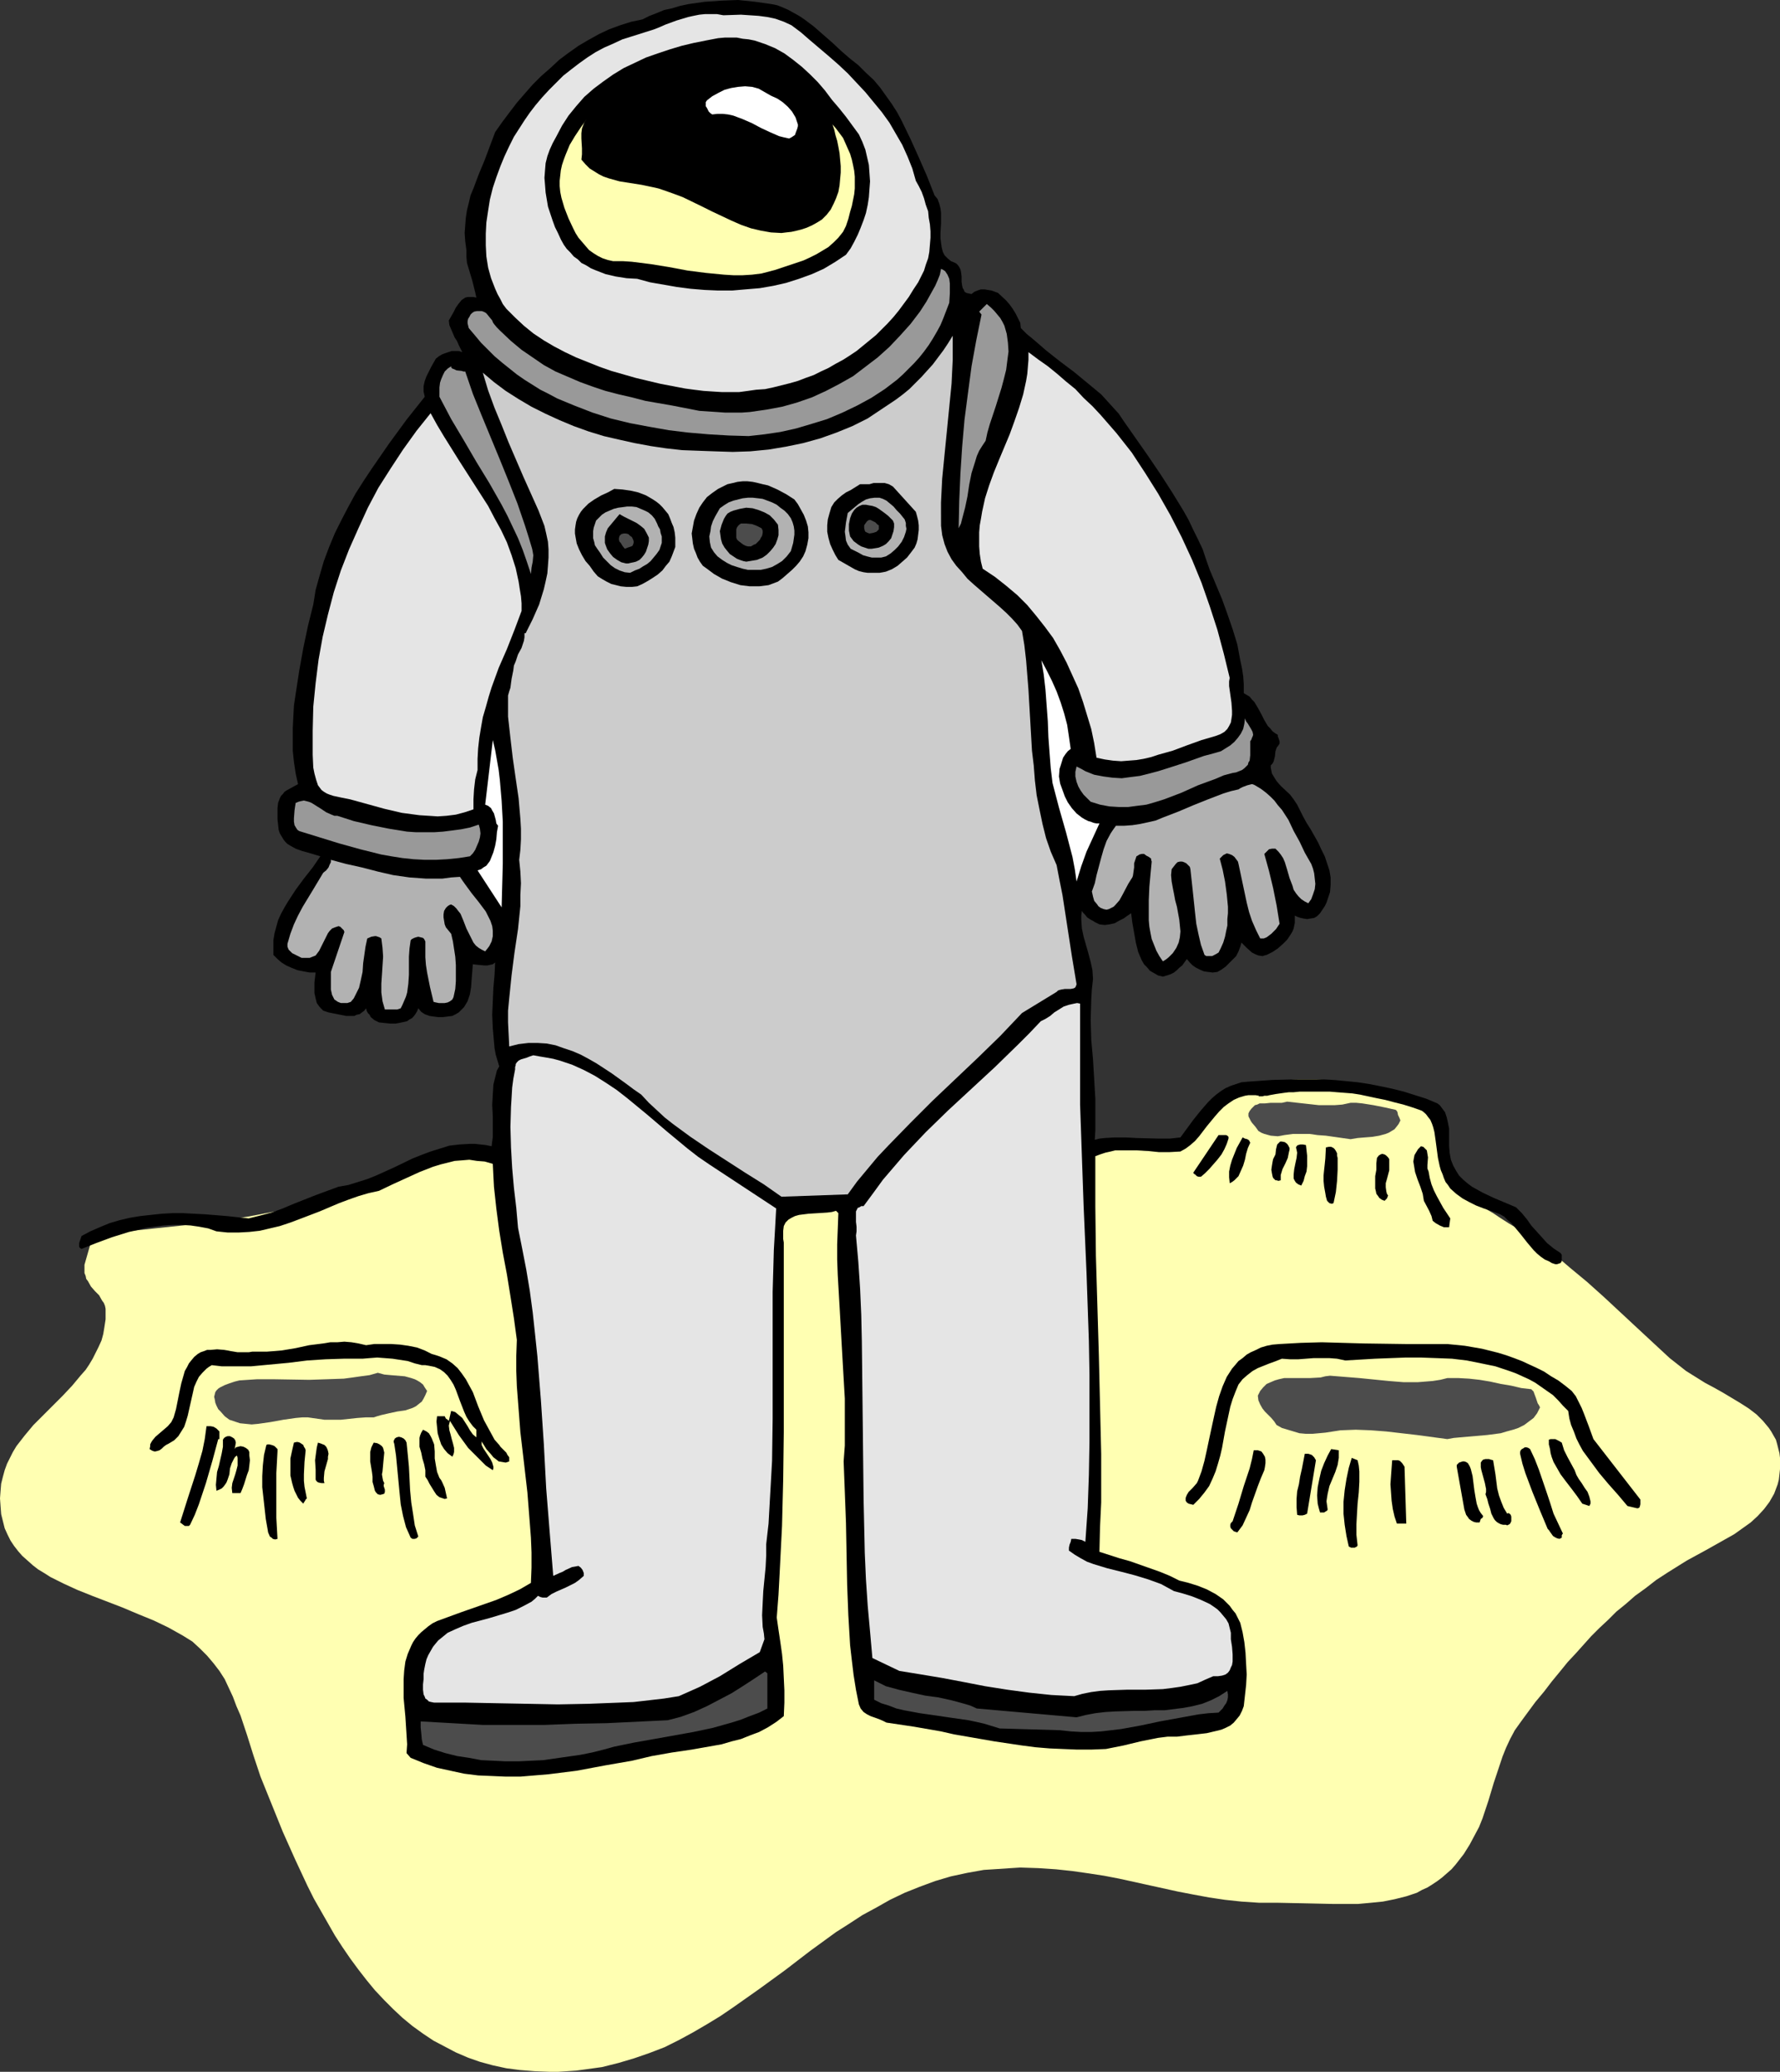
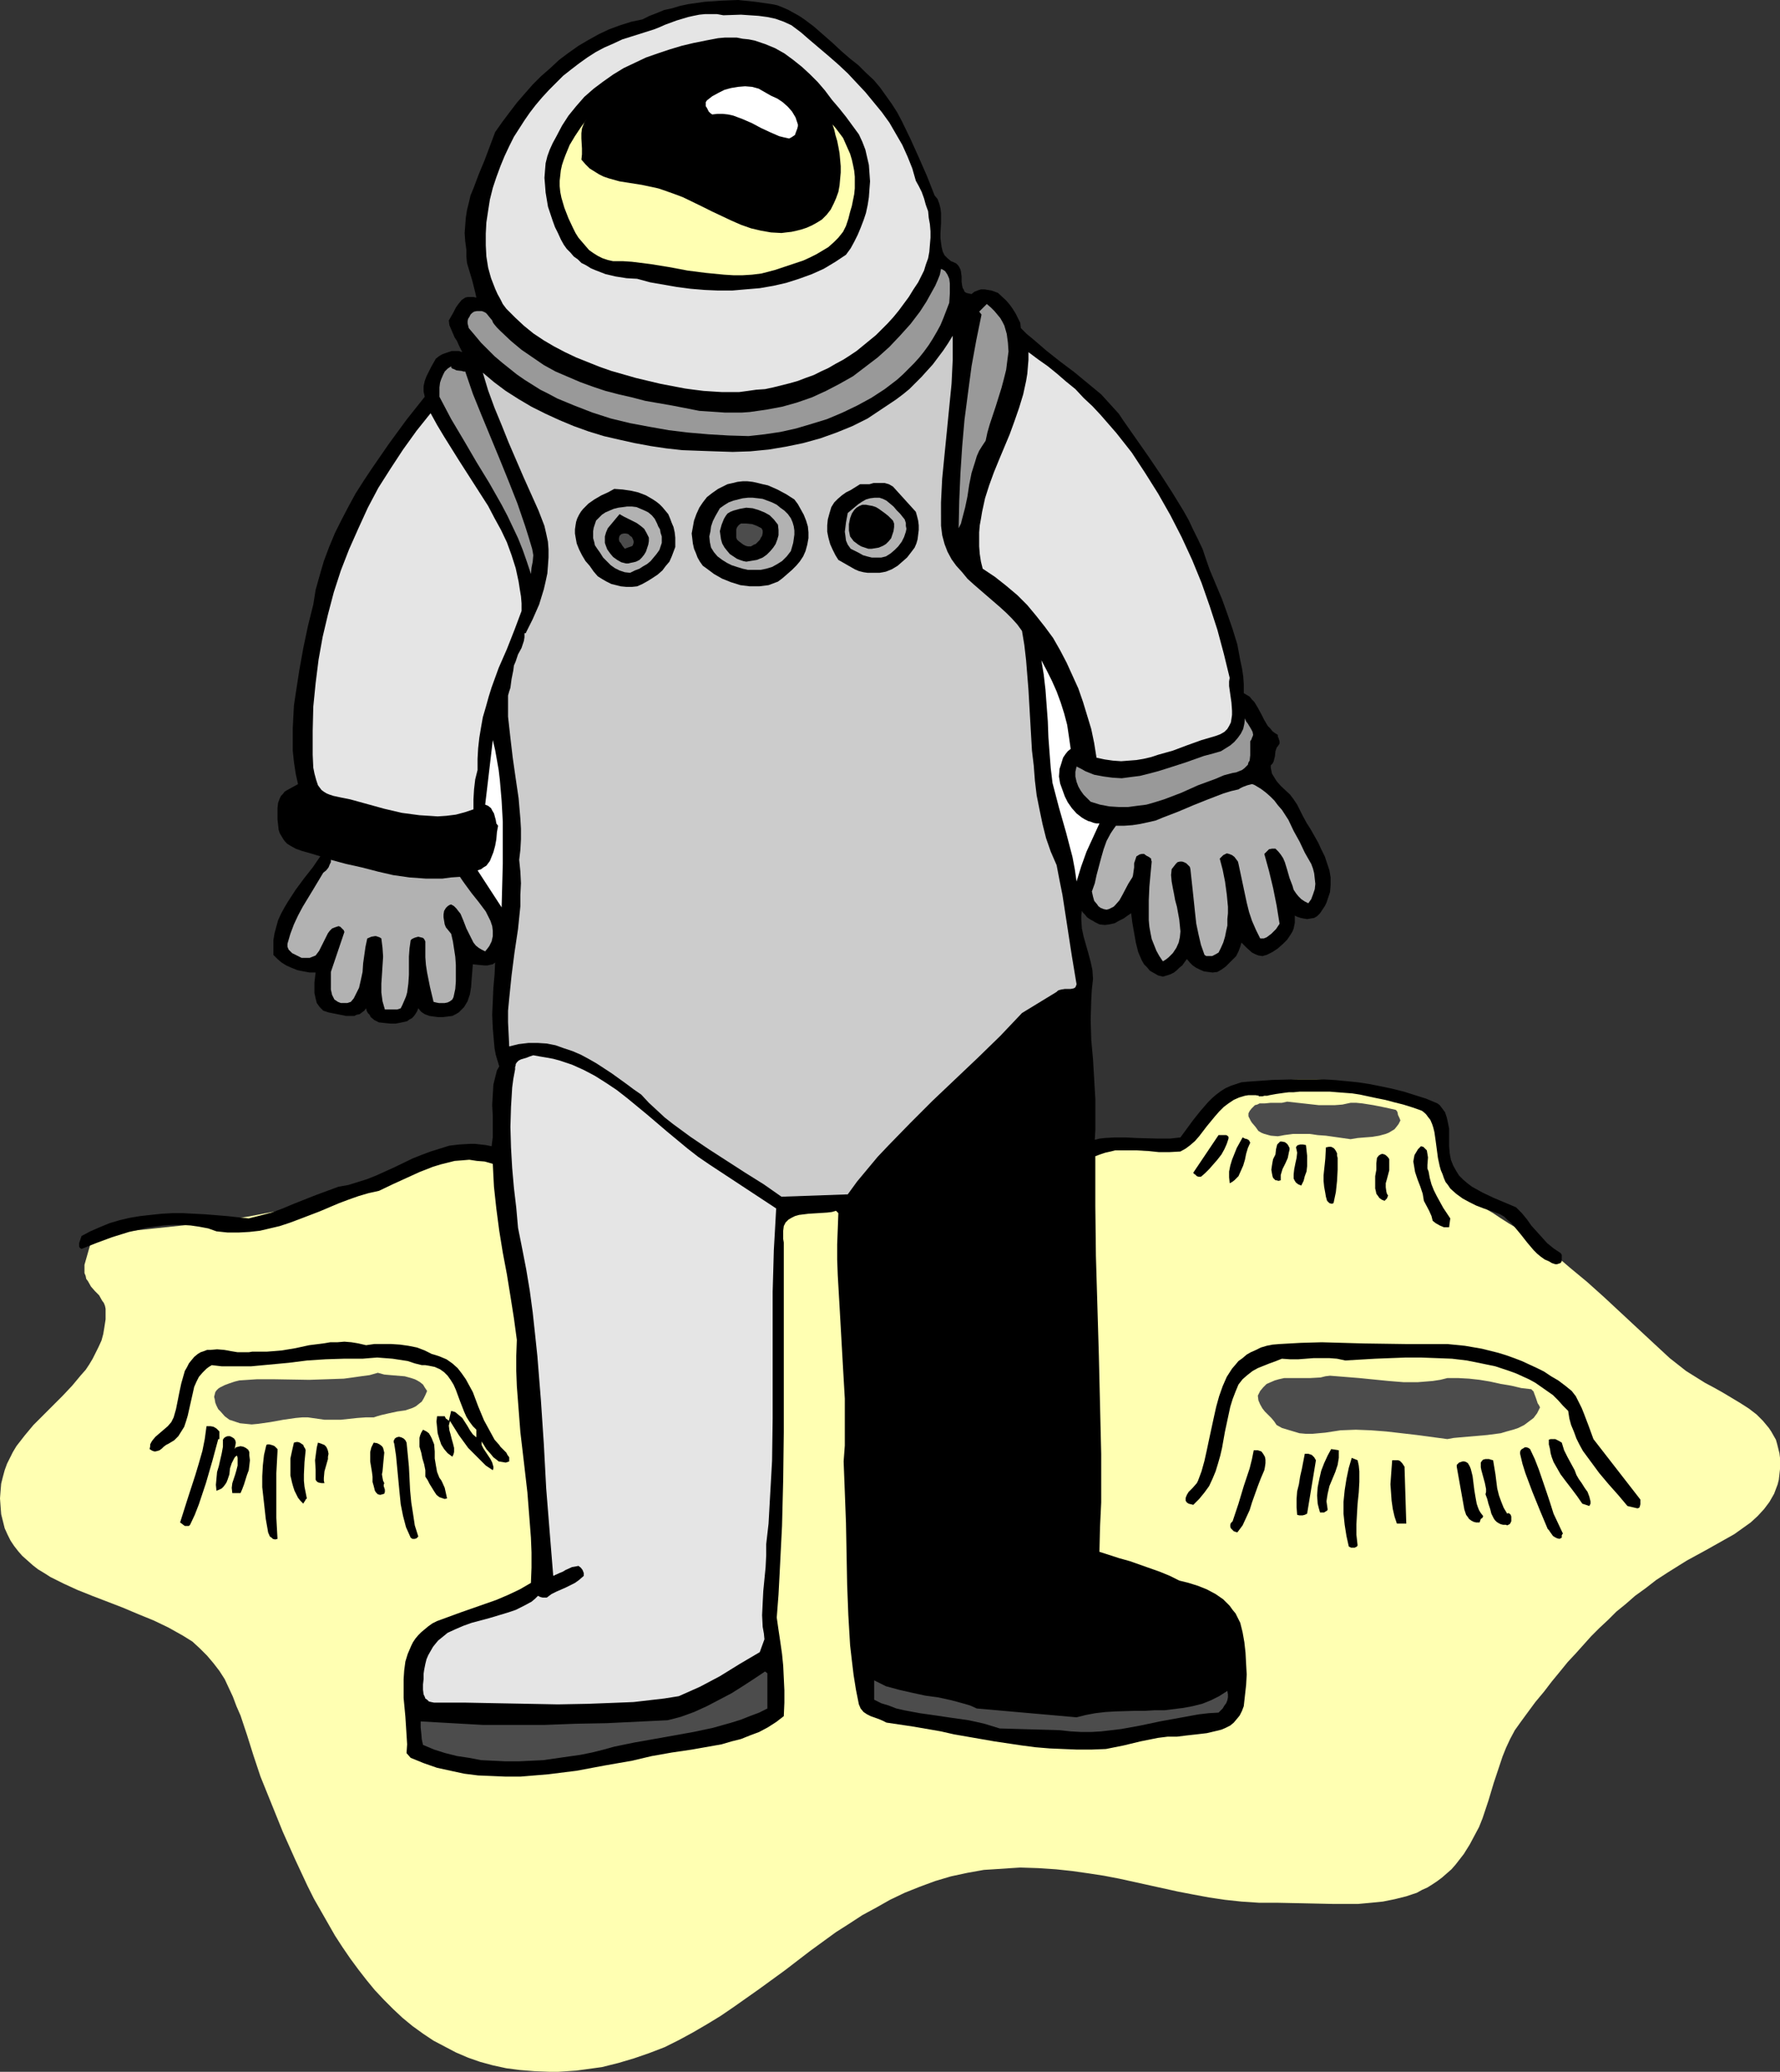
<svg xmlns="http://www.w3.org/2000/svg" xmlns:ns1="http://sodipodi.sourceforge.net/DTD/sodipodi-0.dtd" xmlns:ns2="http://www.inkscape.org/namespaces/inkscape" version="1.0" width="129.724mm" height="150.932mm" id="svg63" ns1:docname="Astronaut on Planet.wmf">
  <rect width="100%" height="100%" fill="#333333" stroke="none" />
  <ns1:namedview id="namedview63" pagecolor="#ffffff" bordercolor="#000000" borderopacity="0.25" ns2:showpageshadow="2" ns2:pageopacity="0.0" ns2:pagecheckerboard="0" ns2:deskcolor="#d1d1d1" ns2:document-units="mm" />
  <defs id="defs1">
    <pattern id="WMFhbasepattern" patternUnits="userSpaceOnUse" width="6" height="6" x="0" y="0" />
  </defs>
  <path style="fill:#ffffb2;fill-opacity:1;fill-rule:evenodd;stroke:none" d="m 423.553,341.948 -1.454,-1.131 -1.454,-0.808 -2.747,-1.778 -2.424,-1.454 -2.262,-1.454 -1.939,-1.293 -1.939,-1.131 -1.616,-1.131 -1.616,-1.293 -1.454,-1.454 -1.293,-1.454 -1.293,-1.778 -1.293,-1.939 -1.131,-2.262 -0.485,-1.293 -0.646,-1.293 -0.97,-3.07 -0.646,-1.778 -0.485,-1.778 -0.646,-1.616 -0.808,-1.293 -0.97,-1.454 -1.293,-1.293 -1.293,-1.131 -1.616,-1.131 -1.778,-1.131 -1.778,-0.97 -2.101,-0.808 -2.101,-0.808 -2.262,-0.808 -2.262,-0.646 -2.424,-0.485 -2.424,-0.485 -2.424,-0.485 -2.586,-0.323 -5.01,-0.323 h -2.424 -2.586 l -2.424,0.162 -2.424,0.162 -2.262,0.323 -2.262,0.485 -2.101,0.485 -1.939,0.646 -1.939,0.646 -1.778,0.808 -1.616,0.97 -1.293,0.97 -1.293,0.97 -0.97,1.293 -1.616,2.262 -1.778,1.778 -1.454,1.778 -1.616,1.293 -1.454,1.293 -1.454,0.97 -1.616,0.808 -1.293,0.646 -1.454,0.485 -1.454,0.323 -1.293,0.162 h -1.454 l -2.747,-0.162 -2.909,-0.485 -5.818,-1.293 -3.07,-0.646 -3.394,-0.485 -1.778,-0.162 h -1.778 l -1.778,0.162 -1.939,0.162 -1.939,0.323 -1.939,0.485 -2.101,0.646 -2.262,0.808 -160.792,1.454 -3.232,1.454 -3.232,1.454 -6.302,2.747 -6.141,2.424 -6.141,2.101 -5.979,1.778 -5.979,1.616 -5.979,1.454 -5.979,1.131 -5.979,1.131 -5.979,0.97 -5.979,0.808 -5.979,0.646 -6.141,0.646 -6.141,0.646 -6.302,0.646 -6.464,0.646 v 1.293 l -0.323,1.293 -1.293,4.525 -0.323,1.131 v 1.454 0.808 l 0.323,0.808 0.162,0.808 0.485,0.646 0.808,1.454 1.131,1.293 1.131,1.131 0.808,1.454 0.485,0.646 0.323,0.808 0.162,0.808 v 0.808 2.101 l -0.323,2.101 -0.323,1.939 -0.485,1.778 -0.808,1.778 -0.808,1.616 -0.808,1.616 -0.97,1.616 -0.97,1.454 -1.293,1.454 -2.424,2.909 -2.586,2.747 -5.333,5.333 -2.747,2.747 -2.424,2.909 -1.131,1.454 -1.131,1.454 -0.97,1.616 -0.808,1.616 -0.808,1.616 -0.646,1.778 -0.485,1.778 -0.485,1.939 -0.162,1.939 L 0,412.568 l 0.162,2.262 0.162,2.101 0.485,1.939 0.485,1.939 0.808,1.778 0.808,1.616 0.97,1.454 1.131,1.454 1.131,1.293 1.454,1.293 1.454,1.293 1.454,1.131 1.616,0.97 1.778,1.131 3.555,1.778 3.878,1.778 4.04,1.616 4.202,1.616 4.202,1.616 4.202,1.778 4.363,1.778 4.04,1.939 4.04,2.262 2.586,1.616 2.101,1.939 1.939,1.939 1.778,2.101 1.616,2.101 1.454,2.262 1.131,2.424 1.131,2.424 0.97,2.586 1.131,2.586 1.778,5.333 1.778,5.656 1.939,5.818 3.07,7.595 3.07,7.595 3.394,7.595 3.394,7.272 1.778,3.555 1.939,3.394 3.878,6.787 2.101,3.232 2.101,3.07 2.262,3.07 2.262,2.909 2.262,2.747 2.586,2.747 2.424,2.424 2.586,2.424 2.747,2.262 2.909,2.101 2.909,1.939 3.07,1.616 3.07,1.616 3.394,1.454 3.232,1.131 3.555,0.97 3.717,0.808 3.717,0.485 4.04,0.323 4.04,0.162 h 2.586 l 2.424,-0.162 2.424,-0.162 2.424,-0.323 4.686,-0.646 4.525,-1.131 4.363,-1.293 4.202,-1.454 4.202,-1.616 3.878,-1.939 3.878,-2.101 3.878,-2.262 3.717,-2.262 3.555,-2.424 7.11,-5.01 7.11,-5.171 6.949,-5.333 7.11,-5.171 3.555,-2.262 3.717,-2.424 3.878,-2.101 3.717,-2.101 4.04,-1.939 4.04,-1.616 4.363,-1.616 4.363,-1.293 4.525,-0.97 4.525,-0.808 2.586,-0.162 2.424,-0.162 2.424,-0.162 2.586,-0.162 5.01,0.162 4.848,0.323 4.525,0.485 4.525,0.646 4.202,0.646 4.202,0.808 8.08,1.778 8.08,1.778 4.202,0.808 4.363,0.808 4.363,0.646 4.525,0.485 4.848,0.323 h 5.01 l 7.757,0.162 7.434,0.162 h 3.555 3.555 l 3.555,-0.323 3.232,-0.323 3.232,-0.646 3.232,-0.808 2.909,-0.97 1.454,-0.808 1.454,-0.646 1.293,-0.808 1.454,-0.97 1.293,-0.97 1.293,-1.131 1.293,-1.131 1.131,-1.293 1.131,-1.454 1.131,-1.454 1.616,-2.586 1.293,-2.424 1.293,-2.424 0.97,-2.424 0.808,-2.424 0.808,-2.424 1.454,-4.848 1.616,-4.848 0.808,-2.424 0.97,-2.424 1.131,-2.424 1.293,-2.424 1.616,-2.262 1.778,-2.424 2.262,-3.07 2.424,-2.909 2.101,-2.747 2.262,-2.747 2.101,-2.586 2.262,-2.424 4.202,-4.686 2.262,-2.262 2.424,-2.262 2.262,-2.262 2.586,-2.101 2.586,-2.262 2.909,-2.101 2.909,-2.262 3.232,-2.101 2.586,-1.616 2.586,-1.616 5.333,-2.909 5.171,-2.909 2.586,-1.454 2.262,-1.616 2.262,-1.616 1.939,-1.778 1.778,-1.939 1.454,-1.939 0.646,-1.131 0.646,-1.131 0.485,-1.293 0.485,-1.293 0.323,-1.293 0.162,-1.454 0.162,-1.454 v -1.616 -1.454 l -0.162,-1.293 -0.323,-1.293 -0.323,-1.293 -0.323,-1.131 -0.646,-1.131 -0.646,-1.131 -0.646,-0.97 -1.616,-1.939 -1.778,-1.778 -2.101,-1.616 -2.262,-1.454 -2.424,-1.454 -2.424,-1.454 -2.586,-1.454 -2.424,-1.293 -2.586,-1.616 -2.586,-1.616 -2.262,-1.778 -2.262,-1.778 -4.363,-4.04 -4.525,-4.202 -9.211,-8.565 -4.686,-4.202 -4.686,-3.878 -2.262,-1.939 -2.262,-1.939 -2.262,-1.616 z" id="path1" />
  <path style="fill:#000000;fill-opacity:1;fill-rule:evenodd;stroke:none" d="m 234.158,16.16 2.262,1.778 2.101,2.101 2.101,1.939 1.778,2.101 1.616,2.262 1.616,2.262 1.454,2.262 1.293,2.424 2.424,5.01 2.262,5.01 2.262,5.171 2.101,5.333 0.808,0.97 0.485,1.293 0.323,1.293 0.162,1.293 v 2.747 l -0.162,2.747 v 1.454 l 0.162,1.293 0.162,1.131 0.323,1.293 0.485,0.97 0.808,0.808 0.97,0.808 0.808,0.323 0.646,0.323 0.485,0.485 0.323,0.485 0.323,0.646 0.162,0.646 0.162,1.293 v 1.454 l 0.162,1.131 0.162,0.646 0.323,0.485 0.162,0.485 0.485,0.323 0.646,0.162 0.808,0.162 0.808,-0.646 0.808,-0.323 0.97,-0.323 h 0.97 l 0.97,0.162 0.97,0.162 1.778,0.646 2.262,2.101 0.97,1.131 0.808,1.131 0.808,1.293 0.646,1.293 0.646,1.293 0.162,1.454 1.616,1.616 1.778,1.454 3.555,3.07 3.878,3.07 3.878,2.909 3.717,3.07 3.717,3.07 1.616,1.778 1.616,1.778 1.616,1.778 1.293,1.939 3.394,4.848 3.394,4.848 3.394,5.01 3.232,5.01 3.07,5.01 1.454,2.586 1.293,2.747 1.293,2.586 1.293,2.747 0.97,2.909 0.97,2.747 3.394,8.08 1.454,4.04 1.454,4.202 1.293,4.202 0.808,4.363 0.485,2.262 0.323,2.101 0.162,2.262 v 2.424 l 0.808,0.485 0.808,0.485 0.646,0.808 0.646,0.646 0.97,1.616 0.97,1.778 0.808,1.616 0.97,1.616 0.646,0.646 0.646,0.808 0.646,0.485 0.808,0.485 v 0.162 0.323 l 0.162,0.323 0.162,0.485 0.162,0.485 v 0.646 l -0.323,0.485 -0.485,0.646 -0.162,0.485 -0.162,0.485 -0.162,1.454 -0.162,0.646 -0.162,0.646 -0.323,0.646 -0.485,0.485 v 0.646 l 0.162,0.808 0.162,0.808 0.485,0.808 0.808,1.293 1.131,1.293 2.586,2.424 0.97,1.293 0.97,1.454 0.808,1.616 0.808,1.616 0.97,1.778 1.131,1.778 2.101,3.717 0.808,1.778 0.97,1.939 0.646,1.939 0.646,1.939 0.323,1.939 v 2.101 l -0.162,1.939 -0.646,1.939 -0.323,0.97 -0.485,0.97 -0.646,0.97 -0.646,0.97 -0.808,0.808 -0.808,0.485 -0.97,0.162 -0.97,0.162 -0.97,-0.162 -0.808,-0.162 -0.97,-0.323 -0.646,-0.323 v 0.97 0.97 l -0.162,0.808 -0.162,0.808 -0.323,0.808 -0.485,0.808 -0.97,1.454 -1.131,1.131 -1.454,1.293 -1.454,0.97 -1.616,0.808 -0.646,0.162 -0.485,0.162 -1.131,-0.162 -0.808,-0.323 -0.97,-0.485 -1.454,-1.293 -1.454,-1.454 -0.323,1.131 -0.485,1.293 -0.646,1.293 -0.97,0.97 -0.97,0.97 -0.97,0.97 -1.131,0.808 -1.131,0.646 -1.293,0.162 -1.293,-0.162 -1.131,-0.162 -1.131,-0.485 -0.97,-0.485 -0.97,-0.646 -0.808,-0.808 -0.808,-0.97 -1.293,1.778 -0.808,0.646 -0.646,0.646 -0.808,0.646 -0.97,0.485 -0.97,0.323 -1.131,0.323 -1.293,-0.323 -1.131,-0.646 -1.131,-0.646 -0.808,-0.97 -0.808,-0.808 -0.646,-1.131 -0.485,-1.131 -0.485,-1.131 -0.646,-2.586 -0.485,-2.747 -0.485,-2.747 -0.323,-2.586 -0.97,0.646 -1.131,0.808 -1.293,0.646 -1.131,0.646 -1.454,0.323 -1.293,0.162 -1.454,-0.162 -0.646,-0.323 -0.646,-0.323 -0.485,-0.323 -0.646,-0.323 -0.97,-0.646 -0.646,-0.808 -0.485,-0.485 -0.323,-0.485 -0.162,1.293 v 1.131 l 0.162,2.424 0.485,2.262 0.646,2.262 0.646,2.262 0.646,2.424 0.485,2.262 0.162,2.424 -0.323,2.909 -0.162,2.747 -0.162,5.494 0.162,5.656 0.485,5.333 0.323,5.494 0.323,5.494 v 5.494 2.909 l -0.162,2.747 1.293,-0.323 1.454,-0.162 2.747,-0.162 h 3.07 l 2.909,0.162 6.141,0.162 h 3.07 l 2.909,-0.323 1.778,-2.424 1.778,-2.424 1.939,-2.424 2.101,-2.424 1.131,-1.131 1.131,-0.97 1.293,-0.97 1.293,-0.808 1.454,-0.646 1.454,-0.485 1.454,-0.485 1.778,-0.162 6.787,-0.485 6.787,-0.162 h 3.394 3.394 l 3.232,0.162 3.394,0.323 3.232,0.323 3.232,0.485 3.232,0.646 3.07,0.646 3.232,0.808 3.07,0.97 3.07,0.97 3.07,1.293 0.646,0.485 0.485,0.646 0.97,1.293 0.485,1.454 0.323,1.454 0.323,1.616 v 1.616 1.616 1.616 l 0.162,1.939 0.323,1.778 0.646,1.616 0.808,1.454 0.808,1.293 1.131,1.131 1.131,0.97 1.293,0.97 1.454,0.808 1.454,0.808 3.07,1.454 3.07,1.293 3.07,1.293 1.616,1.616 1.454,1.778 1.131,1.616 1.454,1.616 1.454,1.616 1.454,1.616 1.778,1.454 1.939,1.293 0.323,0.485 v 0.485 1.293 l -0.323,0.485 -0.485,0.162 -0.485,0.162 h -0.485 l -0.97,-0.323 -0.808,-0.485 -1.131,-0.485 -1.131,-0.808 -0.97,-0.808 -0.97,-0.97 -1.778,-2.101 -1.778,-2.262 -1.616,-1.939 -0.97,-1.131 -0.97,-0.808 -0.97,-0.97 -1.131,-0.646 -1.293,-0.485 -1.293,-0.485 -1.939,-0.646 -2.101,-0.808 -1.939,-0.97 -1.778,-0.97 -1.778,-1.293 -1.616,-1.454 -0.646,-0.97 -0.646,-0.808 -0.485,-1.131 -0.323,-0.97 -0.485,-1.131 -0.323,-1.131 -0.485,-2.262 -0.323,-2.424 -0.323,-2.424 -0.323,-2.262 -0.323,-1.293 -0.323,-0.97 -0.485,-1.131 -0.646,-0.808 -0.646,-0.97 -0.808,-0.646 -2.747,-0.97 -2.586,-0.808 -2.586,-0.646 -2.424,-0.646 -2.424,-0.485 -2.262,-0.485 -2.262,-0.485 -2.101,-0.323 -2.101,-0.162 -2.101,-0.162 -1.939,-0.162 h -1.939 -5.01 -1.454 l -1.616,0.162 h -1.293 l -1.293,0.162 -1.131,0.162 -1.131,0.162 -1.778,0.323 -0.646,0.162 h -0.808 l -0.485,0.162 h -0.485 -0.646 v 0 l 0.162,-0.162 -0.97,-0.162 h -0.97 -0.97 l -0.97,0.162 -1.616,0.485 -1.454,0.646 -1.454,0.97 -1.293,0.97 -1.293,1.293 -1.131,1.293 -2.262,2.747 -2.101,2.747 -1.131,1.293 -1.293,1.131 -1.293,0.97 -1.454,0.808 -2.909,0.162 h -3.07 l -3.07,-0.323 -3.07,-0.162 h -2.909 -2.909 l -1.293,0.323 -1.454,0.323 -1.454,0.485 -1.293,0.485 v 13.736 l 0.162,13.736 0.808,27.311 0.323,13.575 0.323,13.575 v 13.413 l -0.323,6.787 -0.162,6.787 5.494,1.778 2.909,0.808 2.747,0.97 2.747,0.97 2.747,0.97 2.747,1.131 2.586,1.293 2.586,0.646 2.586,0.808 2.424,0.97 2.424,1.293 2.101,1.454 0.97,0.97 0.808,0.808 0.808,1.131 0.808,0.97 0.646,1.293 0.646,1.293 0.646,2.586 0.485,2.747 0.323,2.909 0.162,3.07 0.162,2.909 -0.162,2.909 -0.323,2.909 -0.323,2.909 -0.485,1.293 -0.646,1.293 -0.808,0.97 -0.808,0.97 -0.97,0.808 -1.293,0.646 -1.131,0.485 -1.293,0.323 -2.747,0.646 -2.747,0.323 -2.909,0.323 -2.586,0.323 h -2.586 l -2.586,0.323 -2.424,0.485 -2.424,0.485 -4.686,1.131 -4.848,0.97 -4.04,0.162 h -3.878 l -3.878,-0.162 -3.717,-0.162 -3.878,-0.323 -3.717,-0.485 -7.595,-1.131 -7.434,-1.293 -3.717,-0.646 -3.555,-0.808 -7.434,-1.293 -7.595,-1.131 -0.97,-0.485 -1.131,-0.485 -2.262,-0.808 -0.97,-0.485 -0.97,-0.646 -0.808,-0.97 -0.485,-1.131 -0.808,-4.04 -0.646,-4.04 -0.485,-4.04 -0.485,-4.202 -0.485,-8.242 -0.323,-8.403 -0.162,-8.565 -0.162,-8.403 -0.323,-8.565 -0.323,-8.403 0.323,-4.363 v -4.202 -4.363 -4.363 l -0.485,-8.403 -0.485,-8.565 -0.485,-8.565 -0.485,-8.403 -0.162,-4.363 v -4.202 l 0.162,-4.202 0.162,-4.363 -0.646,-0.646 -1.131,0.323 -1.293,0.162 -2.586,0.162 -2.586,0.162 -1.293,0.162 -1.293,0.162 -1.131,0.323 -0.97,0.485 -0.808,0.485 -0.808,0.808 -0.485,0.97 -0.162,1.293 v 1.454 0.808 l 0.162,0.97 v 52.197 l -0.162,13.09 -0.323,12.767 -0.646,12.766 -0.323,6.141 -0.485,6.302 0.485,3.394 0.485,3.232 0.485,3.394 0.323,3.232 0.162,3.394 0.162,3.394 v 3.394 l -0.162,3.717 -2.101,1.616 -2.262,1.454 -2.424,1.293 -2.586,0.97 -2.424,0.97 -2.586,0.646 -2.747,0.808 -2.747,0.485 -5.494,0.97 -5.494,0.808 -5.494,0.97 -5.494,1.293 -7.434,1.293 -7.757,1.454 -3.878,0.485 -3.878,0.485 -3.878,0.323 -3.878,0.323 h -4.04 l -3.717,-0.162 -3.878,-0.162 -3.878,-0.485 -3.717,-0.808 -3.717,-0.808 -3.717,-1.293 -3.555,-1.454 -1.131,-1.293 0.162,-2.424 -0.162,-2.586 -0.323,-5.01 -0.485,-5.171 v -2.586 -2.586 l 0.162,-2.424 0.323,-2.424 0.646,-2.101 0.97,-2.262 0.485,-0.97 0.646,-0.97 0.808,-0.97 0.808,-0.808 0.97,-0.808 0.97,-0.808 1.131,-0.808 1.293,-0.646 6.626,-2.424 6.464,-2.262 3.232,-1.131 3.394,-1.454 3.07,-1.454 3.07,-1.778 0.162,-4.202 v -4.202 l -0.162,-4.04 -0.323,-4.202 -0.646,-8.242 -0.97,-8.403 -0.97,-8.242 -0.646,-8.403 -0.323,-4.202 -0.162,-4.202 v -4.202 l 0.162,-4.363 -0.808,-5.979 -0.97,-6.141 -0.97,-5.979 -1.131,-5.979 -0.97,-5.979 -0.808,-6.141 -0.646,-5.979 -0.162,-3.07 -0.162,-3.232 -2.262,-0.646 -2.101,-0.162 -2.101,-0.323 -1.939,0.162 -2.101,0.162 -1.939,0.485 -1.939,0.485 -2.101,0.646 -3.717,1.454 -7.434,3.394 -3.717,1.778 -2.909,0.646 -2.747,0.808 -2.747,0.97 -2.586,0.97 -5.333,2.262 -5.494,2.101 -2.586,0.97 -2.909,0.97 -2.747,0.646 -2.747,0.646 -2.909,0.323 -2.909,0.162 h -3.07 l -3.07,-0.323 -2.262,-0.808 -2.586,-0.485 -2.262,-0.323 -2.586,-0.162 h -2.424 l -2.424,0.162 -2.424,0.323 -2.424,0.323 -2.424,0.646 -2.262,0.485 -4.686,1.454 -4.363,1.616 -4.04,1.616 -0.485,-0.323 -0.162,-0.323 v -0.485 -0.485 l 0.323,-0.97 0.162,-0.485 0.162,-0.485 2.424,-1.293 2.586,-1.131 2.747,-1.131 2.747,-0.808 2.747,-0.646 2.909,-0.485 2.909,-0.323 3.07,-0.323 2.909,-0.162 h 2.909 l 6.141,0.323 5.979,0.485 5.979,0.646 3.232,-0.808 3.07,-0.808 3.07,-1.131 3.07,-1.293 6.141,-2.424 6.141,-2.262 2.747,-0.485 2.586,-0.808 2.586,-0.808 2.424,-0.97 5.01,-2.262 5.01,-2.424 2.424,-0.97 2.586,-0.97 2.586,-0.808 2.586,-0.808 2.747,-0.323 2.909,-0.162 h 1.454 l 1.454,0.162 1.454,0.162 1.616,0.323 0.162,-1.293 0.162,-1.293 v -2.909 -2.747 l -0.162,-3.07 0.162,-2.909 0.162,-2.747 0.323,-1.293 0.323,-1.293 0.323,-1.293 0.646,-1.131 -0.485,-1.616 -0.485,-1.616 -0.323,-1.778 -0.162,-1.778 -0.323,-3.717 -0.162,-3.717 0.162,-3.717 0.162,-3.717 0.323,-3.555 0.162,-3.394 -0.646,0.485 -0.808,0.162 -0.646,0.162 h -0.808 l -1.778,-0.162 -1.454,-0.162 -0.323,4.04 -0.162,2.262 -0.323,1.939 -0.323,0.97 -0.323,0.97 -0.485,0.808 -0.485,0.808 -0.646,0.646 -0.808,0.808 -0.808,0.485 -0.97,0.485 -1.293,0.162 -1.293,0.162 h -1.293 l -1.293,-0.162 -1.131,-0.162 -1.293,-0.485 -0.97,-0.646 -0.808,-0.97 -0.323,0.808 -0.485,0.808 -0.485,0.646 -0.485,0.485 -0.646,0.323 -0.646,0.485 -1.454,0.323 -1.616,0.323 h -1.616 l -1.616,-0.162 -1.454,-0.162 -1.293,-0.646 -0.97,-0.808 -0.323,-0.646 -0.485,-0.485 -0.323,-0.646 -0.162,-0.646 -0.485,0.646 -0.646,0.485 -0.646,0.485 -0.808,0.162 -0.646,0.323 h -0.808 -1.454 l -1.616,-0.323 -1.616,-0.323 -1.616,-0.323 -1.454,-0.485 -0.485,-0.485 -0.485,-0.485 -0.808,-1.131 -0.323,-1.293 -0.323,-1.454 v -1.293 -1.616 l 0.323,-2.747 h -1.616 l -1.778,-0.323 -1.616,-0.323 -1.616,-0.646 -1.454,-0.646 -1.293,-0.808 -1.131,-0.97 -1.131,-1.131 v -1.939 -2.101 l 0.323,-1.939 0.485,-1.778 0.485,-1.778 0.808,-1.778 0.97,-1.778 0.97,-1.616 2.101,-3.232 2.262,-3.07 2.424,-3.07 2.101,-3.07 -1.616,-0.485 -1.616,-0.485 -1.778,-0.485 -1.778,-0.646 -1.454,-0.808 -0.808,-0.485 -0.646,-0.646 -0.485,-0.646 -0.485,-0.808 -0.485,-0.808 -0.323,-0.97 -0.162,-1.454 -0.162,-1.454 v -1.454 -1.616 l 0.162,-1.454 0.485,-1.293 0.323,-0.646 0.485,-0.485 0.485,-0.646 0.485,-0.323 3.232,-1.778 -0.646,-2.909 -0.485,-3.232 -0.323,-3.07 v -3.07 -3.07 l 0.162,-3.232 0.162,-3.07 0.485,-3.232 0.97,-6.302 1.131,-6.302 1.293,-6.141 1.454,-5.818 0.646,-4.04 1.131,-4.04 1.131,-3.878 1.454,-3.878 1.616,-3.878 1.778,-3.555 1.939,-3.717 1.939,-3.555 2.262,-3.555 2.262,-3.394 4.686,-6.787 4.848,-6.626 5.01,-6.302 -0.323,-1.454 v -1.454 l 0.323,-1.454 0.485,-1.293 1.293,-2.586 0.646,-1.131 0.646,-1.131 0.808,-0.646 0.808,-0.485 0.808,-0.323 0.97,-0.323 0.97,-0.323 h 0.97 0.97 l 0.97,0.323 -0.485,-0.97 -0.485,-0.97 -0.485,-1.131 -0.646,-0.97 -0.97,-2.262 -0.485,-1.131 -0.162,-1.293 0.646,-1.131 0.646,-1.131 0.646,-1.293 0.808,-1.131 0.808,-0.97 0.485,-0.323 0.485,-0.323 0.646,-0.162 h 0.808 0.808 l 0.808,0.162 -0.323,-1.454 -0.808,-3.232 -0.485,-1.616 -0.485,-1.616 -0.485,-1.616 -0.162,-1.778 v -1.778 l -0.323,-2.424 -0.162,-2.262 0.162,-2.101 0.162,-2.101 0.323,-2.101 0.485,-1.939 0.485,-2.101 0.808,-1.939 1.454,-3.878 1.616,-3.878 1.454,-3.878 1.454,-3.878 1.939,-2.747 1.939,-2.586 2.101,-2.747 2.101,-2.424 2.262,-2.586 2.262,-2.262 2.586,-2.262 2.424,-2.262 2.586,-1.939 2.747,-1.939 2.747,-1.616 2.909,-1.616 2.747,-1.293 3.07,-1.131 3.07,-0.97 3.07,-0.646 1.939,-0.97 2.101,-0.808 1.939,-0.808 2.262,-0.485 2.101,-0.646 2.262,-0.485 2.262,-0.323 2.262,-0.323 4.686,-0.323 L 203.293,0 l 4.686,0.485 2.262,0.323 2.262,0.323 1.616,0.323 1.616,0.646 1.454,0.646 1.454,0.808 1.454,0.808 1.454,0.97 2.586,1.939 2.586,2.262 2.586,2.262 2.424,2.262 z" id="path2" />
  <path style="fill:#e5e5e5;fill-opacity:1;fill-rule:evenodd;stroke:none" d="m 217.998,6.949 2.586,1.939 2.424,2.101 5.333,4.525 2.586,2.262 2.586,2.424 2.424,2.586 2.424,2.586 2.262,2.747 2.262,2.747 2.101,2.909 1.778,3.07 1.778,3.07 1.454,3.232 1.293,3.232 0.97,3.394 0.808,1.454 0.808,1.616 0.646,1.778 0.485,1.778 0.646,1.778 0.162,1.778 0.323,1.778 0.162,1.939 v 1.778 l -0.162,1.939 -0.162,1.939 -0.323,1.778 -0.646,1.778 -0.485,1.616 -0.808,1.616 -0.808,1.616 -1.293,1.939 -1.293,2.101 -2.747,3.717 -1.454,1.778 -1.616,1.778 -1.616,1.616 -1.616,1.616 -1.778,1.454 -3.555,2.909 -1.939,1.293 -1.778,1.131 -2.101,1.131 -1.939,1.131 -2.101,0.97 -1.939,0.97 -2.262,0.808 -2.101,0.808 -2.262,0.646 -4.525,1.131 -2.262,0.485 -2.424,0.162 -2.262,0.323 -2.424,0.323 h -2.424 -2.424 l -2.586,-0.162 -2.424,-0.162 -2.586,-0.323 -2.424,-0.323 -6.787,-1.293 -6.787,-1.616 -3.394,-0.97 -3.394,-0.97 -3.232,-1.131 -3.232,-1.293 -3.232,-1.293 -3.07,-1.454 -3.07,-1.616 -2.747,-1.616 -2.909,-1.939 -2.586,-2.101 -2.424,-2.262 -2.424,-2.424 -0.97,-1.293 -0.646,-1.293 -0.808,-1.454 -0.646,-1.454 -1.131,-2.909 -0.808,-2.909 -0.485,-3.07 -0.162,-3.07 V 64.317 l 0.162,-3.07 0.485,-3.232 0.485,-3.07 0.808,-3.232 0.97,-2.909 1.131,-3.07 1.131,-2.747 1.293,-2.747 1.293,-2.586 1.454,-2.262 1.454,-2.262 1.454,-2.101 1.616,-2.101 1.778,-2.101 1.939,-2.101 1.939,-1.939 1.939,-1.939 2.262,-1.778 2.101,-1.616 2.262,-1.616 2.262,-1.454 2.424,-1.293 2.586,-1.131 2.424,-1.131 2.586,-0.808 3.07,-0.97 3.07,-0.97 1.616,-0.646 1.454,-0.646 3.07,-1.131 3.232,-0.97 1.454,-0.323 1.616,-0.323 1.616,-0.162 h 1.616 1.616 l 1.778,0.323 4.848,-0.162 2.424,0.162 2.424,0.162 2.424,0.323 2.262,0.485 2.262,0.808 z" id="path3" />
  <path style="fill:#000000;fill-opacity:1;fill-rule:evenodd;stroke:none" d="m 236.582,37.007 0.97,2.101 0.808,2.101 0.485,2.101 0.485,2.101 0.162,2.262 0.162,2.262 -0.162,2.101 -0.162,2.262 -0.323,2.101 -0.485,2.262 -0.646,1.939 -0.808,2.101 -0.808,1.939 -0.97,1.939 -0.97,1.778 -1.293,1.778 -2.909,1.939 -3.232,1.939 -3.232,1.454 -3.555,1.293 -3.555,1.131 -3.555,0.808 -3.717,0.646 -3.878,0.323 -3.717,0.323 h -3.878 l -3.717,-0.162 -3.878,-0.323 -3.717,-0.485 -3.717,-0.646 -3.717,-0.646 -3.555,-0.97 -2.909,-0.162 -3.07,-0.485 -2.747,-0.646 -2.909,-1.131 -1.131,-0.485 -1.293,-0.808 -1.293,-0.646 -0.97,-0.97 -1.131,-0.808 -0.97,-1.131 -0.97,-0.97 -0.808,-1.131 -0.808,-1.454 -0.808,-1.778 -0.808,-1.616 -0.646,-1.778 -0.646,-1.939 -0.646,-1.939 -0.323,-1.939 -0.323,-1.939 -0.162,-2.101 -0.162,-1.939 0.162,-2.101 0.162,-1.939 0.485,-1.939 0.646,-1.778 0.808,-1.778 0.97,-1.778 1.616,-3.07 1.778,-2.747 2.101,-2.586 2.262,-2.586 2.586,-2.262 2.586,-1.939 2.747,-1.939 2.909,-1.778 3.07,-1.454 3.07,-1.454 3.232,-1.131 3.394,-1.131 3.232,-0.97 3.394,-0.808 3.232,-0.646 3.394,-0.646 1.778,-0.162 h 1.778 1.616 l 1.616,0.323 1.616,0.162 1.616,0.323 1.454,0.485 1.454,0.485 2.747,1.131 2.586,1.454 2.424,1.778 2.424,1.939 2.101,1.939 2.262,2.262 1.939,2.262 1.939,2.586 1.939,2.262 1.939,2.424 z" id="path4" />
  <path style="fill:#ffffff;fill-opacity:1;fill-rule:evenodd;stroke:none" d="m 219.776,34.259 v 0.485 l -0.162,0.646 -0.485,1.293 -0.162,0.485 -0.485,0.323 -0.485,0.323 -0.646,0.323 -1.454,-0.323 -1.293,-0.323 -2.586,-1.131 -2.424,-1.131 -2.424,-1.293 -2.586,-1.131 -1.293,-0.485 -1.293,-0.485 -1.454,-0.323 -1.454,-0.162 h -1.454 l -1.454,0.162 -0.485,-0.323 -0.485,-0.485 -0.485,-0.97 -0.323,-0.485 V 28.603 28.119 l 0.323,-0.485 1.454,-1.131 1.778,-0.97 1.616,-0.808 1.778,-0.485 1.939,-0.323 1.939,-0.162 1.939,0.162 1.778,0.485 3.394,1.939 1.778,0.808 1.454,0.97 1.454,1.293 1.131,1.293 0.485,0.808 0.485,0.808 0.323,0.97 z" id="path5" />
  <path style="fill:#ffffb2;fill-opacity:1;fill-rule:evenodd;stroke:none" d="m 160.145,43.956 1.131,1.293 1.131,1.131 1.293,0.808 1.293,0.808 1.293,0.646 1.454,0.485 2.909,0.808 6.141,0.97 3.07,0.646 1.454,0.323 1.454,0.485 2.747,0.97 2.586,0.97 5.333,2.586 2.586,1.293 2.747,1.293 2.747,1.293 2.586,1.131 2.747,0.97 2.747,0.646 2.747,0.485 2.909,0.162 1.293,-0.162 1.454,-0.162 1.454,-0.323 1.293,-0.323 1.454,-0.485 1.454,-0.646 1.454,-0.808 1.293,-0.808 1.293,-1.293 1.131,-1.454 0.808,-1.616 0.646,-1.454 0.646,-1.778 0.323,-1.778 0.162,-1.778 0.162,-1.778 v -1.778 l -0.162,-1.778 -0.162,-1.778 -0.323,-1.778 -0.323,-1.616 -0.485,-1.616 -0.323,-1.454 -0.485,-1.454 0.97,1.131 0.97,1.293 0.97,1.293 0.646,1.454 0.646,1.454 0.646,1.454 0.485,1.616 0.323,1.454 0.323,1.616 0.162,1.616 v 1.616 1.616 l -0.162,1.616 -0.323,1.616 -0.323,1.616 -0.485,1.616 -0.485,1.939 -0.646,1.939 -0.808,1.616 -1.293,1.616 -1.293,1.293 -1.454,1.293 -1.616,0.97 -1.616,0.97 -1.939,0.97 -1.778,0.808 -3.878,1.293 -3.878,1.293 -3.717,0.97 -2.586,0.323 -2.586,0.162 h -2.586 l -2.586,-0.162 -5.01,-0.485 -5.01,-0.646 -5.171,-0.97 -5.01,-0.808 -5.171,-0.646 -2.424,-0.162 h -2.747 l -1.454,-0.323 -1.454,-0.485 -1.293,-0.646 -1.293,-0.808 -1.131,-0.808 -0.97,-1.131 -0.97,-1.131 -0.97,-1.131 -0.808,-1.293 -0.646,-1.293 -1.293,-2.747 -1.131,-2.909 -0.808,-2.747 -0.323,-1.616 -0.162,-1.616 v -1.454 l 0.162,-1.454 0.162,-1.454 0.323,-1.454 0.485,-1.454 0.485,-1.293 1.131,-2.747 1.454,-2.424 1.616,-2.424 1.616,-2.262 -0.485,0.646 -0.323,0.646 -0.485,1.293 -0.162,1.293 v 1.454 l 0.162,2.747 v 1.616 z" id="path6" />
  <path style="fill:#999999;fill-opacity:1;fill-rule:evenodd;stroke:none" d="m 261.469,83.386 -0.808,2.101 -0.808,2.101 -0.808,1.939 -0.97,1.778 -1.131,1.939 -1.131,1.778 -1.293,1.778 -1.293,1.616 -1.454,1.616 -3.07,3.07 -1.616,1.454 -3.394,2.586 -3.717,2.424 -3.878,2.101 -4.04,1.939 -4.202,1.778 -4.202,1.293 -4.363,1.293 -4.363,0.97 -4.363,0.646 -4.363,0.485 -5.494,-0.162 -5.494,-0.323 -5.656,-0.485 -5.333,-0.646 -5.494,-0.97 -5.171,-0.97 -5.333,-1.293 -5.01,-1.616 -5.01,-1.939 -4.686,-1.939 -2.424,-1.293 -2.262,-1.131 -4.363,-2.747 -2.101,-1.454 -4.04,-3.232 -2.101,-1.778 -1.778,-1.778 -1.939,-1.939 -1.616,-1.939 -1.778,-2.101 -0.162,-0.646 -0.162,-0.646 V 88.396 l 0.162,-0.646 0.323,-0.485 0.323,-0.646 0.485,-0.485 0.485,-0.323 0.808,-0.162 h 0.646 0.646 l 0.485,0.162 0.646,0.323 0.323,0.323 0.646,0.808 0.808,0.97 0.162,0.485 0.323,0.485 0.808,0.97 0.97,0.97 2.909,2.747 2.909,2.424 3.07,2.101 3.07,2.101 3.232,1.778 3.394,1.454 3.394,1.454 3.555,1.293 3.394,1.131 3.717,0.97 3.555,0.808 3.717,0.97 7.434,1.293 7.434,1.454 2.424,0.162 2.424,0.162 2.262,0.162 h 2.262 2.262 l 2.262,-0.162 4.525,-0.646 4.363,-0.808 4.04,-1.131 4.202,-1.454 3.878,-1.778 3.717,-1.939 3.717,-2.101 3.394,-2.586 3.394,-2.586 3.232,-2.909 2.909,-3.07 2.909,-3.232 2.586,-3.394 1.778,-2.747 1.616,-2.909 0.808,-1.454 0.646,-1.454 0.646,-1.616 0.323,-1.616 0.646,0.323 0.485,0.323 0.323,0.485 0.323,0.485 0.485,1.131 0.162,1.293 v 1.454 1.293 z" id="path7" />
  <path style="fill:#999999;fill-opacity:1;fill-rule:evenodd;stroke:none" d="m 271.488,121.363 -0.97,1.454 -0.808,1.293 -0.646,1.454 -0.485,1.616 -0.97,3.07 -0.646,3.232 -0.485,3.232 -0.646,3.07 -0.808,3.07 -0.323,1.293 -0.646,1.293 0.162,-7.434 0.323,-7.595 0.485,-7.434 0.646,-7.434 0.97,-7.434 0.97,-7.272 1.293,-7.11 1.454,-7.11 -0.646,-0.808 2.101,-2.101 1.131,0.97 0.97,0.97 0.808,0.97 0.808,0.97 0.646,1.131 0.485,0.97 0.323,1.131 0.323,1.131 0.323,2.424 0.162,2.424 -0.323,2.424 -0.323,2.586 -0.646,2.586 -0.646,2.424 -1.616,5.171 -1.616,4.848 -0.646,2.262 z" id="path8" />
  <path style="fill:#cccccc;fill-opacity:1;fill-rule:evenodd;stroke:none" d="m 259.206,144.795 0.162,1.293 0.162,1.293 0.646,2.424 0.808,2.101 1.131,2.101 1.293,1.778 1.616,1.778 1.454,1.778 1.778,1.616 3.555,3.07 3.555,3.07 1.778,1.616 1.616,1.616 1.454,1.616 1.293,1.778 0.646,3.878 0.485,4.202 0.323,4.04 0.323,4.04 0.97,16.807 0.485,4.04 0.323,4.202 0.485,4.04 0.808,4.04 0.808,3.878 0.97,3.878 1.293,3.717 1.616,3.717 0.808,4.202 0.808,4.04 1.293,8.403 1.293,8.403 0.646,3.878 0.646,3.878 -0.162,0.485 -0.162,0.323 -0.162,0.162 -0.323,0.162 -0.808,0.162 h -1.616 l -0.97,0.162 -0.646,0.162 -0.323,0.162 -0.323,0.323 -9.534,5.818 -5.979,6.302 -6.141,5.979 -12.605,11.958 -5.979,5.979 -6.141,6.302 -2.909,3.07 -5.656,6.787 -2.586,3.555 -18.261,0.646 -4.848,-3.394 -5.171,-3.232 -5.01,-3.232 -5.01,-3.232 -5.01,-3.394 -4.848,-3.555 -2.262,-1.778 -2.262,-2.101 -2.101,-1.939 -2.101,-2.262 -2.101,-1.454 -1.939,-1.454 -4.04,-2.909 -4.202,-2.747 -2.262,-1.293 -2.101,-1.131 -2.262,-0.97 -2.424,-0.808 -2.262,-0.808 -2.424,-0.485 -2.586,-0.162 h -2.424 l -2.747,0.323 -2.586,0.646 -0.162,-3.394 -0.162,-3.232 v -3.232 l 0.323,-3.394 0.646,-6.302 0.808,-6.302 0.97,-6.464 0.646,-6.302 v -3.07 l 0.162,-3.232 -0.162,-3.232 -0.323,-3.232 0.323,-2.747 0.162,-2.909 v -2.909 l -0.162,-2.747 -0.485,-5.656 -0.808,-5.494 -0.808,-5.656 -0.646,-5.494 -0.323,-2.909 -0.323,-2.909 v -2.909 -2.909 l 0.323,-1.131 0.323,-0.97 0.323,-2.424 0.485,-2.424 0.162,-1.293 0.485,-1.131 0.646,-1.939 0.97,-1.778 0.323,-0.97 0.323,-0.97 0.162,-0.97 v -1.131 h 0.323 l 1.939,-3.878 1.778,-4.04 0.646,-2.101 0.646,-2.101 0.485,-2.101 0.485,-2.262 0.162,-2.101 0.162,-2.262 v -2.262 l -0.162,-2.101 -0.485,-2.262 -0.485,-2.101 -0.808,-2.101 -0.808,-2.101 -2.101,-4.686 -2.101,-4.686 -4.04,-9.373 -1.939,-4.848 -1.939,-4.686 -1.778,-4.848 -1.454,-4.848 3.07,2.586 3.232,2.424 3.555,2.262 3.555,2.101 3.878,1.939 3.878,1.778 3.878,1.616 4.04,1.454 4.202,1.293 4.202,0.97 4.363,0.97 4.363,0.808 4.363,0.646 4.363,0.485 4.363,0.162 4.525,0.162 5.01,0.162 4.848,-0.162 5.01,-0.485 4.848,-0.808 4.686,-0.97 4.686,-1.293 4.525,-1.616 4.363,-1.778 4.202,-2.101 3.878,-2.586 3.878,-2.586 1.939,-1.454 1.778,-1.454 1.616,-1.616 1.778,-1.778 1.454,-1.616 1.616,-1.778 1.454,-1.939 1.454,-1.939 1.293,-1.939 1.293,-2.101 v 3.394 3.232 l -0.323,6.626 -1.293,13.09 -0.646,6.464 -0.646,6.626 -0.323,6.464 v 3.232 z" id="path9" />
  <path style="fill:#e5e5e5;fill-opacity:1;fill-rule:evenodd;stroke:none" d="m 338.713,186.649 -0.162,0.97 v 1.293 l 0.323,2.262 0.323,2.262 0.162,2.262 v 1.131 l -0.162,1.131 -0.162,0.97 -0.485,0.97 -0.485,0.808 -0.808,0.808 -1.131,0.646 -1.293,0.485 -3.878,1.131 -4.04,1.454 -3.878,1.454 -4.04,1.131 -1.939,0.646 -2.101,0.485 -1.939,0.323 -2.101,0.162 -2.101,0.162 -2.262,-0.162 -2.262,-0.323 -2.262,-0.485 -0.646,-4.04 -0.808,-3.878 -1.131,-3.717 -1.131,-3.717 -1.293,-3.717 -1.616,-3.555 -1.616,-3.555 -1.778,-3.394 -1.939,-3.394 -2.262,-3.07 -2.424,-3.07 -2.424,-2.909 -2.747,-2.747 -3.07,-2.586 -3.07,-2.424 -3.394,-2.262 -0.485,-1.939 -0.323,-2.101 -0.162,-2.101 v -1.939 -1.939 l 0.162,-1.939 0.323,-1.778 0.323,-1.939 0.808,-3.717 1.131,-3.555 1.293,-3.555 1.454,-3.555 2.909,-6.949 1.293,-3.555 1.293,-3.717 1.131,-3.717 0.808,-3.717 0.323,-1.939 0.162,-1.939 0.162,-1.939 v -2.101 l 2.586,1.939 2.747,1.939 2.586,2.101 2.424,2.101 2.586,2.101 2.262,2.424 2.424,2.262 2.262,2.424 4.363,5.01 4.202,5.333 3.717,5.656 3.555,5.656 3.394,5.979 3.07,5.979 2.909,6.302 2.586,6.302 2.262,6.464 2.101,6.464 1.778,6.626 z" id="path10" />
  <path style="fill:#999999;fill-opacity:1;fill-rule:evenodd;stroke:none" d="m 128.149,102.294 2.101,6.141 2.424,5.979 5.01,12.12 2.424,5.979 2.424,6.141 2.101,6.141 0.97,3.07 0.97,3.232 0.162,0.808 0.162,0.97 -0.162,1.778 -0.323,1.616 -0.162,1.778 -1.131,-3.394 -1.131,-3.232 -1.293,-3.232 -1.454,-3.07 -1.454,-3.07 -1.616,-3.07 -3.394,-5.979 -3.555,-5.818 -3.394,-5.818 -3.555,-5.979 -1.616,-3.07 -1.616,-3.07 v -1.293 -1.293 l 0.162,-1.293 0.323,-0.97 0.485,-1.131 0.485,-0.97 0.808,-0.808 0.97,-0.646 v 0.323 l 0.323,0.323 0.485,0.162 0.646,0.323 1.454,0.162 0.485,0.162 z" id="path11" />
  <path style="fill:#e5e5e5;fill-opacity:1;fill-rule:evenodd;stroke:none" d="m 143.662,168.227 -1.939,5.171 -2.101,5.333 -2.262,5.171 -1.939,5.333 -0.808,2.586 -0.808,2.909 -0.808,2.747 -0.485,2.747 -0.485,2.909 -0.323,2.909 -0.162,2.909 v 3.07 l -0.646,2.586 -0.323,2.747 -0.162,2.747 v 2.747 l -2.424,0.808 -2.424,0.646 -2.586,0.323 -2.424,0.162 -2.424,-0.162 -2.586,-0.162 -2.424,-0.323 -2.424,-0.323 -4.848,-1.131 -4.686,-1.293 -4.686,-1.293 -2.424,-0.485 -2.262,-0.485 -0.97,-0.323 -0.808,-0.323 -0.808,-0.485 -0.646,-0.485 -0.485,-0.646 -0.485,-0.646 -0.485,-1.454 -0.485,-1.778 -0.323,-1.616 -0.162,-3.555 v -6.626 l 0.162,-6.626 0.646,-6.464 0.808,-6.464 1.131,-6.302 1.454,-6.141 1.616,-6.141 1.939,-5.979 2.262,-5.818 2.586,-5.818 2.586,-5.656 2.909,-5.494 3.394,-5.333 3.394,-5.171 3.717,-5.171 3.878,-4.848 1.778,3.232 1.939,3.232 4.04,6.464 4.04,6.302 4.04,6.302 1.778,3.394 1.778,3.232 1.616,3.394 1.293,3.555 1.131,3.555 0.808,3.717 0.323,2.101 0.323,1.939 0.162,1.939 z" id="path12" />
  <path style="fill:#000000;fill-opacity:1;fill-rule:evenodd;stroke:none" d="m 218.806,137.523 0.97,1.293 0.808,1.454 0.808,1.454 0.646,1.616 0.485,1.616 0.162,1.616 v 1.616 l -0.323,1.778 -0.485,1.778 -0.646,1.454 -0.97,1.454 -0.97,1.131 -1.131,1.131 -1.293,1.131 -1.293,1.131 -1.293,0.97 -1.293,0.485 -1.293,0.485 -1.293,0.162 -1.293,0.162 h -2.586 l -1.293,-0.162 -1.293,-0.162 -2.586,-0.808 -2.424,-0.97 -2.262,-1.293 -1.939,-1.454 -1.131,-0.808 -0.808,-1.131 -0.646,-1.131 -0.485,-1.293 -0.485,-1.131 -0.323,-1.454 -0.323,-2.747 0.323,-1.778 0.323,-1.778 0.646,-1.778 0.808,-1.778 0.97,-1.454 1.131,-1.454 1.454,-1.131 1.616,-1.131 1.293,-0.646 1.293,-0.646 1.454,-0.323 1.293,-0.323 1.454,-0.162 h 1.293 l 1.454,0.162 1.454,0.323 1.293,0.323 1.454,0.323 2.586,1.131 2.424,1.293 z" id="path13" />
  <path style="fill:#000000;fill-opacity:1;fill-rule:evenodd;stroke:none" d="m 252.257,140.916 0.323,1.131 0.323,1.293 0.162,1.293 v 1.293 l -0.162,1.293 -0.162,1.293 -0.323,1.131 -0.485,1.131 -0.97,1.293 -1.131,1.454 -1.293,1.131 -1.293,1.131 -1.616,0.97 -1.616,0.646 -0.808,0.162 -0.97,0.162 h -0.808 -0.97 -1.454 l -1.131,-0.162 -1.293,-0.323 -1.131,-0.485 -2.262,-1.293 -2.262,-1.293 -0.808,-1.293 -0.808,-1.616 -0.646,-1.454 -0.485,-1.778 -0.323,-1.616 v -1.778 l 0.162,-1.616 0.485,-1.778 0.485,-1.616 0.808,-1.293 0.97,-0.97 1.131,-0.97 1.131,-0.808 1.293,-0.646 1.293,-0.808 1.293,-0.808 h 1.454 1.131 l 1.131,-0.323 h 0.97 1.131 0.97 l 1.131,0.323 1.131,0.646 z" id="path14" />
  <path style="fill:#000000;fill-opacity:1;fill-rule:evenodd;stroke:none" d="m 184.547,142.694 0.485,1.293 0.485,1.131 0.323,1.454 0.162,1.454 v 1.293 1.293 l -0.485,1.293 -0.485,1.293 -0.646,1.454 -0.97,1.131 -0.97,1.293 -1.293,1.131 -1.454,0.97 -1.293,0.808 -1.454,0.808 -1.454,0.646 -1.454,0.162 h -1.454 l -1.616,-0.162 -1.293,-0.323 -1.293,-0.323 -1.293,-0.646 -1.131,-0.646 -1.293,-0.808 -1.131,-1.293 -1.131,-1.616 -1.131,-1.293 -0.97,-1.616 -0.808,-1.616 -0.646,-1.616 -0.323,-1.778 -0.162,-0.97 v -1.131 l 0.162,-1.131 0.162,-0.97 0.323,-0.97 0.485,-0.97 0.485,-0.808 0.646,-0.808 1.454,-1.454 1.616,-1.131 1.939,-1.131 1.778,-0.808 1.778,-0.97 2.262,0.162 2.262,0.323 2.101,0.485 2.101,0.808 1.939,1.131 0.97,0.646 0.808,0.646 0.808,0.808 0.808,0.97 0.808,0.97 z" id="path15" />
  <path style="fill:#b2b2b2;fill-opacity:1;fill-rule:evenodd;stroke:none" d="m 217.837,142.694 0.485,1.131 0.323,1.131 0.162,1.131 v 1.131 l -0.323,2.262 -0.646,2.262 -1.131,1.454 -1.293,1.293 -1.293,0.808 -1.454,0.808 -1.616,0.485 -1.616,0.323 h -1.616 -1.778 l -1.454,-0.323 -1.616,-0.485 -1.454,-0.485 -1.293,-0.646 -1.293,-0.808 -1.293,-0.97 -0.97,-1.131 -0.808,-1.293 -0.323,-1.454 -0.162,-1.616 0.323,-1.454 0.162,-1.293 0.485,-1.454 0.646,-1.293 0.646,-1.131 0.646,-1.131 1.131,-0.808 1.293,-0.808 1.293,-0.485 1.293,-0.323 1.293,-0.323 1.454,-0.162 h 1.293 l 1.454,0.162 1.293,0.162 1.293,0.485 1.293,0.485 1.293,0.646 0.97,0.808 1.131,0.808 0.97,0.97 z" id="path16" />
  <path style="fill:#b2b2b2;fill-opacity:1;fill-rule:evenodd;stroke:none" d="m 249.187,143.017 0.323,0.97 v 0.808 l 0.162,0.808 -0.162,0.808 -0.485,1.454 -0.646,1.293 -0.97,1.293 -0.97,0.97 -1.131,0.97 -1.293,0.808 -1.293,0.323 h -1.293 -1.293 l -1.293,-0.323 -1.131,-0.323 -1.131,-0.646 -2.262,-1.131 -0.808,-1.131 -0.485,-1.131 -0.162,-1.293 -0.162,-1.131 0.162,-1.293 0.162,-1.293 0.485,-2.586 1.939,-1.616 0.97,-0.808 0.97,-0.646 1.131,-0.646 1.131,-0.323 1.293,-0.162 h 1.293 l 0.97,0.323 0.97,0.485 0.97,0.808 0.97,0.808 0.808,0.97 0.97,0.97 0.646,0.808 z" id="path17" />
  <path style="fill:#000000;fill-opacity:1;fill-rule:evenodd;stroke:none" d="m 246.278,144.148 v 0.97 l -0.162,1.131 -0.323,0.97 -0.323,0.97 -0.646,0.808 -0.808,0.808 -0.808,0.485 -1.131,0.485 -0.97,0.162 -0.97,0.162 h -0.97 l -0.97,-0.323 -0.97,-0.323 -0.808,-0.485 -0.646,-0.485 -0.646,-0.485 -0.485,-0.646 -0.485,-0.646 -0.162,-0.808 -0.162,-0.808 v -1.778 l 0.323,-1.616 0.485,-1.293 0.646,-0.97 0.646,-0.646 0.808,-0.485 0.808,-0.323 h 0.97 l 0.808,0.162 0.97,0.162 0.97,0.323 0.808,0.485 1.778,1.293 0.808,0.646 0.646,0.646 0.646,0.646 z" id="path18" />
  <path style="fill:#b2b2b2;fill-opacity:1;fill-rule:evenodd;stroke:none" d="m 180.992,144.148 0.323,0.808 0.485,0.808 0.162,0.97 0.323,0.97 v 0.97 0.808 l -0.323,0.97 -0.323,0.97 -0.808,1.131 -0.808,0.97 -0.808,0.97 -0.97,0.808 -1.131,0.646 -0.97,0.646 -1.293,0.485 -1.293,0.646 -1.454,-0.162 -1.454,-0.485 -1.293,-0.646 -1.131,-0.808 -1.131,-1.131 -0.97,-0.97 -0.808,-1.293 -0.808,-1.131 -0.646,-0.97 -0.162,-0.808 -0.323,-1.131 v -0.97 -0.97 l 0.162,-0.97 0.646,-1.939 0.808,-0.808 0.808,-0.808 0.97,-0.646 1.131,-0.485 1.131,-0.485 1.293,-0.323 1.293,-0.162 1.131,-0.162 h 1.293 l 1.293,0.162 1.131,0.485 1.131,0.485 0.97,0.485 0.97,0.808 0.808,0.97 z" id="path19" />
  <path style="fill:#000000;fill-opacity:1;fill-rule:evenodd;stroke:none" d="m 214.281,144.471 0.162,1.454 v 1.454 l -0.323,1.131 -0.485,1.293 -0.646,0.97 -0.808,0.97 -0.97,0.97 -1.131,0.808 -0.808,0.323 -0.808,0.323 -0.97,0.162 -0.97,0.162 -0.97,0.162 -0.808,-0.162 -0.97,-0.323 -0.808,-0.323 -0.97,-0.646 -0.97,-0.646 -0.808,-0.97 -0.646,-0.808 -0.646,-1.131 -0.323,-1.131 -0.162,-1.131 -0.162,-1.131 0.485,-1.778 0.646,-1.616 0.485,-0.808 0.485,-0.646 0.808,-0.485 0.808,-0.323 1.778,-0.485 1.778,-0.323 1.778,0.162 1.616,0.485 1.616,0.646 1.454,0.808 1.131,1.131 z" id="path20" />
  <path style="fill:#000000;fill-opacity:1;fill-rule:evenodd;stroke:none" d="m 178.729,148.027 v 0.97 l -0.162,0.97 -0.323,0.97 -0.323,0.97 -0.485,0.808 -0.646,0.808 -0.646,0.646 -0.97,0.485 -0.646,0.162 -0.808,0.162 -0.646,0.162 h -0.646 l -1.293,-0.323 -1.131,-0.646 -1.131,-0.808 -0.808,-0.97 -0.808,-1.131 -0.485,-1.293 -0.162,-0.485 v -0.646 -1.131 l 0.323,-1.131 0.485,-1.131 0.808,-0.97 0.808,-0.97 1.616,-1.939 1.131,0.646 1.293,0.646 2.262,1.131 1.131,0.808 0.97,0.808 0.646,1.131 z" id="path21" />
-   <path style="fill:#4c4c4c;fill-opacity:1;fill-rule:evenodd;stroke:none" d="m 242.077,145.764 -0.646,0.646 -0.97,0.323 -0.97,0.162 -0.485,-0.162 -0.323,-0.162 -0.323,-0.162 -0.162,-0.323 -0.162,-0.646 v -0.808 l 0.323,-0.485 0.485,-0.646 0.485,-0.323 h 0.485 l 0.323,0.162 0.97,0.485 0.646,0.646 0.323,0.162 v 0.485 z" id="path22" />
  <path style="fill:#4c4c4c;fill-opacity:1;fill-rule:evenodd;stroke:none" d="m 209.757,145.441 0.323,0.646 v 0.646 l -0.162,0.808 -0.323,0.485 -0.323,0.646 -0.646,0.646 -0.485,0.485 -0.485,0.162 -0.808,0.485 h -0.808 l -0.646,-0.162 -0.646,-0.323 -0.646,-0.485 -0.646,-0.485 -0.485,-0.485 -0.162,-0.485 v -1.131 -1.131 l 0.162,-0.485 0.323,-0.485 0.323,-0.323 0.485,-0.323 h 1.454 l 1.616,0.162 1.293,0.485 z" id="path23" />
  <path style="fill:#4c4c4c;fill-opacity:1;fill-rule:evenodd;stroke:none" d="m 174.528,148.996 v 0.485 l -0.162,0.485 -0.162,0.323 -0.323,0.162 -0.97,0.323 -0.808,0.323 -0.646,-0.808 -0.485,-0.808 -0.323,-0.323 -0.162,-0.485 v -0.485 l 0.162,-0.646 0.485,-0.485 0.646,-0.162 h 0.646 l 0.646,0.162 0.485,0.485 0.485,0.323 0.323,0.646 z" id="path24" />
  <path style="fill:#ffffff;fill-opacity:1;fill-rule:evenodd;stroke:none" d="m 294.92,206.203 -0.808,0.646 -0.646,0.808 -0.646,0.97 -0.646,2.101 -0.323,0.97 -0.162,2.101 0.323,1.939 0.646,1.778 0.646,1.778 0.808,1.616 1.131,1.616 1.293,1.454 1.454,1.131 0.808,0.485 0.97,0.485 0.646,0.162 0.808,0.323 0.808,0.162 h 0.323 0.485 l -1.778,3.878 -1.778,3.878 -1.454,4.04 -1.293,4.202 -0.485,-3.394 -0.646,-3.394 -1.778,-6.787 -0.97,-3.394 -0.97,-3.394 -1.778,-6.787 -0.485,-4.04 -0.323,-4.202 -0.323,-4.363 -0.162,-4.363 -0.323,-4.363 -0.323,-4.363 -0.485,-4.202 -0.646,-3.878 1.454,2.747 1.454,2.909 1.293,2.909 1.131,3.07 0.97,3.07 0.808,3.07 0.485,3.232 z" id="path25" />
  <path style="fill:#999999;fill-opacity:1;fill-rule:evenodd;stroke:none" d="m 344.369,204.102 v 2.586 1.293 l -0.162,1.454 -0.323,0.485 -0.162,0.646 -0.485,0.485 -0.485,0.485 -0.646,0.485 -0.808,0.323 -0.808,0.323 -0.97,0.162 -2.424,0.646 -2.262,0.97 -4.848,1.778 -4.686,2.101 -4.686,1.778 -2.586,0.808 -2.262,0.646 -2.586,0.323 -2.424,0.323 h -2.586 l -2.586,-0.162 -2.586,-0.485 -2.586,-0.808 -0.97,-0.97 -0.97,-0.97 -0.808,-1.131 -0.646,-1.131 -0.485,-1.293 -0.323,-1.454 v -1.293 l 0.323,-1.454 1.293,0.646 1.131,0.646 2.424,0.97 2.586,0.485 2.424,0.323 2.586,0.162 2.424,-0.323 2.586,-0.323 2.586,-0.646 2.424,-0.646 2.586,-0.808 5.01,-1.616 5.01,-1.778 2.424,-0.646 2.262,-0.646 1.293,-0.808 1.293,-0.808 1.131,-0.97 0.97,-1.131 0.808,-1.131 0.646,-1.293 0.323,-1.454 0.162,-1.454 0.323,0.808 0.485,0.646 0.485,0.808 0.485,0.808 0.323,0.646 0.162,0.808 -0.162,0.485 -0.162,0.323 -0.162,0.485 z" id="path26" />
  <path style="fill:#ffffff;fill-opacity:1;fill-rule:evenodd;stroke:none" d="m 138.168,249.835 -6.626,-10.181 0.97,-0.323 0.646,-0.485 0.808,-0.485 0.485,-0.646 0.485,-0.646 0.323,-0.808 0.646,-1.616 0.485,-1.778 0.323,-1.778 0.162,-1.939 0.323,-1.778 -0.485,-0.646 -0.162,-0.97 -0.485,-1.778 -0.485,-0.808 -0.323,-0.646 -0.808,-0.646 -0.808,-0.323 2.101,-17.776 0.646,2.747 0.485,2.747 0.485,2.747 0.323,2.747 0.485,5.656 0.323,5.818 v 5.818 5.818 l -0.162,5.979 z" id="path27" />
  <path style="fill:#b2b2b2;fill-opacity:1;fill-rule:evenodd;stroke:none" d="m 361.176,237.877 0.485,1.293 0.323,1.293 0.162,1.454 0.162,1.454 -0.162,1.454 -0.485,1.454 -0.485,1.293 -0.808,1.131 -0.97,-0.485 -0.97,-0.646 -0.808,-0.808 -0.646,-0.808 -0.646,-0.97 -0.323,-1.131 -0.808,-2.101 -0.646,-2.262 -0.646,-2.101 -0.485,-1.131 -0.646,-0.97 -0.646,-0.808 -0.808,-0.808 h -0.485 -0.485 l -0.808,0.162 -0.646,0.646 -0.646,0.646 1.293,4.686 1.131,4.686 0.97,4.848 0.808,5.01 -0.97,1.454 -0.646,0.646 -0.646,0.646 -0.646,0.485 -0.646,0.485 -0.808,0.323 h -0.97 l -1.131,-2.262 -1.131,-2.586 -0.808,-2.424 -0.646,-2.586 -1.131,-5.333 -1.131,-5.333 -0.162,-0.646 -0.485,-0.646 -0.485,-0.646 -0.646,-0.485 -0.808,-0.323 -0.646,-0.162 -0.646,0.323 -0.323,0.162 -0.323,0.323 -0.646,0.646 0.808,3.07 0.646,3.232 0.485,3.555 0.323,3.394 v 1.778 l -0.162,1.616 v 1.778 l -0.323,1.454 -0.323,1.616 -0.485,1.616 -0.646,1.454 -0.646,1.293 -0.808,0.485 -0.97,0.485 h -1.131 -0.485 l -0.485,-0.323 -0.97,-2.747 -0.646,-2.747 -0.646,-3.07 -0.323,-2.909 -0.646,-6.141 -0.646,-5.979 -0.162,-0.646 -0.485,-0.485 -0.485,-0.485 -0.646,-0.323 -0.485,-0.162 h -0.646 l -0.646,0.162 -0.485,0.485 -1.131,1.454 -0.162,1.616 0.162,1.778 0.323,1.778 0.323,1.616 0.323,1.778 0.485,1.778 0.646,3.555 0.162,1.616 0.162,1.616 -0.162,1.616 -0.323,1.454 -0.646,1.454 -0.97,1.454 -0.485,0.485 -0.646,0.646 -0.808,0.646 -0.808,0.485 -0.97,-1.454 -0.808,-1.454 -0.646,-1.616 -0.646,-1.616 -0.323,-1.616 -0.323,-1.778 -0.162,-1.778 v -1.778 -3.717 l 0.162,-3.717 0.323,-3.555 0.323,-3.394 -0.162,-0.485 v -0.323 l -0.646,-0.485 -0.646,-0.323 -0.646,-0.485 h -0.646 l -0.646,0.162 -0.485,0.323 -0.323,0.162 -0.162,0.485 -0.162,0.485 -0.323,0.97 v 1.131 l -0.162,1.131 -0.162,1.131 -0.162,0.485 -0.323,0.485 -0.808,1.293 -1.616,3.07 -0.808,1.454 -1.131,1.293 -0.485,0.485 -0.646,0.323 -0.646,0.323 -0.646,0.162 -0.808,-0.162 -0.808,-0.323 -0.646,-0.485 -0.323,-0.485 -0.808,-0.97 -0.323,-1.131 -0.323,-1.454 0.808,-2.262 0.485,-2.262 1.293,-4.848 0.646,-2.262 0.808,-2.262 1.131,-2.101 0.646,-0.97 0.808,-1.131 h 2.262 l 2.262,-0.162 2.101,-0.323 2.262,-0.485 2.101,-0.485 1.939,-0.808 4.202,-1.616 4.202,-1.778 4.04,-1.616 4.202,-1.616 2.101,-0.646 2.101,-0.485 0.485,-0.323 0.646,-0.323 1.293,-0.485 0.646,-0.162 0.646,-0.162 0.485,0.162 0.323,0.162 1.616,0.97 1.293,0.97 1.293,1.131 1.131,1.131 0.97,1.293 1.131,1.293 1.778,2.747 1.454,3.07 1.616,2.909 1.454,3.07 z" id="path28" />
-   <path style="fill:#999999;fill-opacity:1;fill-rule:evenodd;stroke:none" d="m 131.865,227.05 0.323,1.131 0.162,1.293 -0.162,1.131 -0.323,1.131 -0.485,1.131 -0.485,1.131 -0.646,0.97 -0.808,0.808 -3.07,0.485 -3.232,0.323 -3.07,0.162 h -3.07 l -3.07,-0.162 -3.07,-0.323 -3.07,-0.485 -2.747,-0.485 -5.818,-1.454 -5.818,-1.616 -10.989,-3.394 -0.485,-0.323 -0.323,-0.485 -0.485,-0.808 -0.162,-0.97 v -0.97 l 0.162,-2.101 0.162,-1.131 0.162,-0.97 0.808,-0.323 0.646,-0.162 0.808,-0.162 0.646,0.162 0.646,0.162 0.808,0.323 1.293,0.808 1.293,0.808 1.454,0.97 1.454,0.646 0.808,0.323 h 0.808 l 4.525,1.454 4.848,1.131 4.848,0.97 5.01,0.808 2.424,0.162 h 2.586 2.424 l 2.424,-0.162 2.586,-0.323 2.424,-0.323 2.424,-0.485 z" id="path29" />
  <path style="fill:#b2b2b2;fill-opacity:1;fill-rule:evenodd;stroke:none" d="m 126.694,241.432 0.646,0.97 0.808,1.131 1.778,2.424 1.939,2.424 1.939,2.586 0.646,1.293 0.646,1.293 0.485,1.454 0.162,1.293 v 1.454 l -0.323,1.454 -0.646,1.293 -0.485,0.646 -0.646,0.808 -0.97,-0.485 -0.808,-0.485 -0.808,-0.646 -0.646,-0.808 -0.485,-0.97 -0.485,-0.97 -0.97,-1.939 -0.808,-2.101 -0.808,-1.939 -0.646,-0.808 -0.485,-0.646 -0.646,-0.646 -0.808,-0.485 -0.485,0.162 -0.485,0.323 -0.485,0.485 -0.485,0.808 -0.162,0.97 v 0.808 l 0.162,0.97 0.162,0.97 0.323,0.808 1.454,1.778 0.485,2.101 0.323,2.101 0.323,2.101 0.162,2.262 v 2.262 2.262 l -0.162,2.101 -0.485,2.262 -0.323,0.646 -0.646,0.485 -0.646,0.323 -0.808,0.162 h -0.808 -0.808 l -0.808,-0.162 -0.646,-0.162 -0.97,-4.04 -0.808,-4.04 -0.323,-2.101 -0.162,-2.101 v -2.101 -2.262 l -0.323,-0.646 -0.323,-0.323 -0.646,-0.162 -0.646,-0.162 -0.646,0.162 -0.485,0.162 -0.646,0.323 -0.323,0.323 -0.323,2.262 -0.162,2.262 v 5.01 l -0.162,2.424 -0.323,2.424 -0.323,1.131 -0.485,1.131 -0.485,1.131 -0.485,0.97 -0.97,0.323 h -1.131 -1.131 -1.131 l -0.323,-1.131 -0.323,-1.131 -0.323,-2.424 v -2.424 l 0.162,-2.424 0.323,-5.01 -0.162,-2.424 -0.323,-2.586 -0.485,-0.323 -0.485,-0.162 -0.485,-0.162 h -0.323 l -0.97,0.162 -1.131,0.485 -0.485,2.262 -0.323,2.262 -0.323,2.262 -0.162,2.424 -0.485,2.262 -0.485,2.101 -0.485,0.97 -0.485,0.97 -0.485,0.97 -0.808,0.97 -0.97,0.323 h -0.97 -0.808 l -0.808,-0.323 -0.485,-0.323 -0.485,-0.323 -0.323,-0.646 -0.323,-0.646 -0.323,-1.454 v -1.616 -3.232 l 3.717,-10.989 -0.162,-0.485 -0.485,-0.485 -0.485,-0.485 -0.485,-0.162 -0.97,0.323 -0.808,0.323 -0.646,0.646 -0.485,0.646 -0.808,1.616 -0.808,1.616 -0.808,1.616 -0.485,0.646 -0.485,0.646 -0.808,0.323 -0.808,0.323 h -0.97 -1.293 l -1.293,-0.646 -1.293,-0.646 -0.485,-0.485 -0.485,-0.485 -0.323,-0.808 v -0.808 l 0.808,-2.747 0.97,-2.586 1.131,-2.424 1.293,-2.424 2.747,-4.525 1.454,-2.424 1.454,-2.424 0.808,-0.646 0.646,-0.808 0.323,-0.808 0.323,-0.646 v -0.646 l 4.202,1.131 4.363,0.97 4.363,1.131 4.202,0.97 4.525,0.646 2.262,0.162 2.262,0.162 h 2.262 2.262 l 2.424,-0.323 z" id="path30" />
-   <path style="fill:#e5e5e5;fill-opacity:1;fill-rule:evenodd;stroke:none" d="m 297.505,276.338 v 9.211 9.211 9.373 l 0.323,9.211 0.646,18.584 0.808,18.584 0.646,18.746 0.162,9.211 v 9.211 9.373 l -0.162,9.05 -0.323,9.211 -0.646,9.211 -0.97,-0.485 -0.808,-0.162 -0.97,-0.162 h -1.131 l -0.162,0.808 -0.323,0.808 -0.162,0.808 v 0.808 l 1.616,1.131 1.616,0.97 1.778,0.97 1.778,0.646 3.717,1.131 3.878,0.97 3.717,0.97 3.717,1.131 1.778,0.646 1.778,0.646 1.778,0.97 1.778,0.97 2.424,0.646 2.586,0.808 2.424,0.97 2.424,1.131 0.97,0.646 1.131,0.808 0.808,0.808 0.808,0.97 0.808,0.97 0.646,1.131 0.323,1.293 0.323,1.293 v 1.778 l 0.323,2.101 0.162,2.101 v 1.939 l -0.162,0.97 -0.323,0.646 -0.323,0.808 -0.485,0.646 -0.646,0.485 -0.97,0.323 -1.131,0.162 h -1.293 l -2.262,0.97 -2.101,0.97 -2.262,0.485 -2.424,0.485 -2.262,0.323 -2.586,0.323 -4.848,0.162 h -5.01 l -5.01,0.162 -2.424,0.162 -2.424,0.323 -2.424,0.485 -2.262,0.646 -3.232,-0.162 -3.07,-0.162 -6.141,-0.646 -5.979,-0.808 -6.141,-0.97 -5.818,-1.131 -5.979,-1.131 -5.818,-0.97 -5.979,-0.97 -7.434,-3.555 -0.646,-7.272 -0.646,-7.11 -0.485,-7.272 -0.323,-7.272 -0.323,-14.544 -0.162,-14.544 -0.162,-14.706 -0.162,-14.544 -0.162,-7.272 -0.323,-7.272 -0.485,-7.272 -0.646,-7.272 0.162,-1.131 v -1.293 l -0.162,-1.293 v -1.293 -1.131 -0.485 l 0.485,-0.97 0.485,-0.162 0.485,-0.323 h 0.646 l 2.747,-3.717 2.586,-3.555 2.909,-3.394 2.909,-3.394 2.909,-3.07 3.07,-3.232 6.141,-5.979 6.464,-5.979 6.464,-5.979 6.302,-6.141 3.232,-3.232 3.07,-3.232 1.293,-0.646 1.293,-0.808 1.131,-0.97 1.293,-0.808 1.293,-0.808 1.454,-0.485 1.454,-0.323 0.808,-0.162 z" id="path31" />
  <path style="fill:#e5e5e5;fill-opacity:1;fill-rule:evenodd;stroke:none" d="m 195.374,320.617 18.422,12.12 -0.323,5.818 -0.323,5.656 -0.162,5.818 -0.162,5.656 v 11.635 11.635 11.635 l -0.162,11.635 -0.323,5.818 -0.323,5.656 -0.323,5.818 -0.646,5.656 v 3.07 l -0.162,3.232 -0.646,6.626 -0.162,3.232 -0.162,3.394 0.162,3.232 0.323,1.778 0.162,1.616 -1.293,3.555 -5.494,3.232 -5.494,3.394 -2.747,1.454 -2.747,1.454 -2.909,1.293 -2.909,1.293 -4.04,0.646 -4.202,0.485 -4.202,0.485 -4.04,0.162 -8.403,0.323 -8.403,0.162 -8.403,-0.162 -8.565,-0.162 -8.403,-0.162 h -8.726 l -0.808,-0.162 -0.646,-0.162 -0.485,-0.485 -0.485,-0.323 -0.162,-0.485 -0.323,-0.646 -0.162,-1.293 v -1.454 l 0.162,-1.454 v -1.454 l 0.162,-1.131 0.323,-1.616 0.323,-1.293 0.485,-1.131 0.646,-1.131 0.646,-1.131 0.646,-0.808 0.808,-0.97 0.808,-0.646 1.778,-1.454 2.101,-0.97 2.262,-0.97 2.262,-0.808 4.848,-1.293 4.848,-1.454 2.424,-0.808 2.262,-1.131 2.101,-1.131 0.97,-0.808 0.808,-0.808 0.646,0.323 0.646,0.162 h 1.131 l 1.293,-0.97 1.293,-0.646 2.586,-1.131 1.293,-0.646 1.293,-0.646 1.131,-0.808 1.293,-1.131 v -0.485 -0.323 l -0.323,-0.808 -0.485,-0.646 -0.646,-0.485 -0.808,0.162 -0.97,0.162 -1.778,0.808 -0.808,0.485 -0.808,0.323 -1.778,0.808 -0.97,-11.958 -0.97,-12.12 -0.646,-12.12 -0.808,-12.12 -0.97,-12.12 -0.646,-6.141 -0.646,-5.979 -0.808,-5.979 -0.97,-5.818 -1.131,-5.818 -1.131,-5.656 -0.485,-5.494 -0.646,-5.494 -0.485,-5.494 -0.323,-5.656 -0.162,-5.656 0.162,-5.494 0.162,-2.586 0.162,-2.747 0.323,-2.424 0.485,-2.586 v -0.646 l 0.162,-0.485 v -0.323 l 0.323,-0.485 0.485,-0.485 0.646,-0.323 1.616,-0.485 0.808,-0.323 0.97,-0.323 1.778,0.323 1.939,0.323 1.778,0.323 1.778,0.485 3.394,1.131 3.232,1.454 3.07,1.616 3.07,1.939 2.909,1.939 2.909,2.262 5.494,4.525 5.494,4.686 5.656,4.686 2.909,2.262 z" id="path32" />
  <path style="fill:#000000;fill-opacity:1;fill-rule:evenodd;stroke:none" d="m 338.39,313.506 -0.485,1.454 -0.646,1.454 -0.808,1.454 -1.131,1.454 -1.131,1.293 -1.131,1.293 -1.131,1.131 -1.131,0.97 h -0.323 -0.323 l -0.485,-0.162 -0.485,-0.485 -0.323,-0.162 -0.162,-0.323 6.949,-10.342 h 1.616 0.485 l 0.323,0.162 0.323,0.323 z" id="path33" />
  <path style="fill:#000000;fill-opacity:1;fill-rule:evenodd;stroke:none" d="m 344.369,314.638 -0.646,1.454 -0.485,1.616 -0.323,1.616 -0.485,1.616 -0.646,1.454 -0.646,1.454 -0.485,0.485 -0.646,0.646 -0.646,0.485 -0.646,0.323 -0.162,-1.616 v -1.616 l 0.323,-1.616 0.485,-1.616 0.646,-1.616 0.646,-1.616 1.616,-2.909 0.646,0.323 0.646,0.162 0.485,0.323 0.162,0.323 z" id="path34" />
  <path style="fill:#000000;fill-opacity:1;fill-rule:evenodd;stroke:none" d="m 352.772,324.98 -0.646,0.162 -0.485,-0.162 h -0.323 l -0.323,-0.323 -0.323,-0.323 -0.162,-0.485 -0.162,-0.808 -0.162,-0.97 0.162,-1.131 0.162,-0.97 0.162,-0.808 0.323,-0.646 0.323,-0.646 0.162,-1.454 0.162,-0.646 0.162,-0.646 0.485,-0.485 0.323,-0.323 h 0.485 l 0.808,0.162 0.646,0.485 0.323,0.485 0.323,0.646 v 0.485 l -0.162,0.646 -0.162,0.808 -0.162,0.808 -0.646,1.454 -0.808,1.616 -0.485,1.616 v 0.808 z" id="path35" />
  <path style="fill:#000000;fill-opacity:1;fill-rule:evenodd;stroke:none" d="m 359.721,315.284 0.323,2.909 v 1.454 1.454 l -0.162,1.454 -0.485,1.293 -0.323,1.293 -0.646,1.293 -0.808,-0.323 -0.646,-0.485 -0.323,-0.485 -0.323,-0.646 v -0.646 -0.485 l 0.162,-1.454 0.323,-1.616 0.323,-1.454 0.162,-1.454 -0.162,-0.808 -0.162,-0.646 0.162,-0.323 0.323,-0.323 h 0.162 l 0.485,-0.162 h 0.808 z" id="path36" />
  <path style="fill:#000000;fill-opacity:1;fill-rule:evenodd;stroke:none" d="m 393.496,322.556 0.323,1.778 0.485,1.778 0.646,1.616 0.808,1.616 1.778,3.232 1.939,2.909 -0.323,2.424 h -0.646 -0.808 l -1.131,-0.485 -1.131,-0.646 -0.808,-0.646 -0.162,-0.646 -0.162,-0.646 -0.646,-1.454 -1.454,-2.747 -0.162,-0.97 -0.162,-0.97 -0.646,-1.939 -0.808,-2.101 -0.646,-1.939 -0.323,-1.939 -0.162,-0.97 0.162,-0.97 0.162,-0.808 0.485,-0.808 0.485,-0.808 0.808,-0.808 0.646,0.162 0.323,0.323 0.323,0.323 0.323,0.323 0.162,0.97 0.162,0.97 -0.162,2.101 v 0.97 z" id="path37" />
  <path style="fill:#000000;fill-opacity:1;fill-rule:evenodd;stroke:none" d="m 368.448,318.839 v 3.232 l -0.162,3.07 -0.323,3.07 -0.646,3.07 -0.485,0.162 -0.646,-0.162 -0.323,-0.323 -0.323,-0.323 -0.323,-1.131 -0.162,-0.97 -0.323,-1.778 -0.162,-1.616 v -1.454 l 0.162,-1.616 0.162,-1.454 0.162,-1.616 0.162,-3.07 0.808,-0.162 h 0.646 l 0.646,0.323 0.323,0.323 0.323,0.485 0.323,0.646 v 0.646 z" id="path38" />
  <path style="fill:#000000;fill-opacity:1;fill-rule:evenodd;stroke:none" d="m 382.668,319.809 v 1.293 1.131 l -0.646,2.424 -0.323,1.131 v 1.131 l 0.162,1.131 0.162,0.646 0.323,0.485 -0.323,0.808 -0.323,0.323 -0.323,0.323 -0.808,-0.323 -0.646,-0.485 -0.323,-0.485 -0.485,-0.646 -0.162,-0.808 -0.162,-0.646 v -1.778 -1.616 l 0.323,-1.778 v -1.778 l 0.162,-1.454 0.485,-0.646 0.485,-0.323 0.485,-0.162 0.646,0.162 0.485,0.323 0.485,0.485 0.323,0.485 z" id="path39" />
  <path style="fill:#000000;fill-opacity:1;fill-rule:evenodd;stroke:none" d="m 118.937,372.814 1.131,0.323 0.97,0.323 1.939,0.808 1.616,1.131 1.454,1.293 1.131,1.454 1.131,1.616 0.97,1.778 0.97,1.778 1.454,3.878 1.616,3.878 0.97,1.778 0.97,1.778 0.97,1.778 1.293,1.454 0.323,0.485 0.485,0.485 1.131,1.131 0.323,0.646 0.485,0.646 v 0.485 0.646 l -0.97,0.323 -0.97,-0.162 -0.97,-0.162 -0.808,-0.646 -0.646,-0.485 -0.646,-0.808 -1.293,-1.454 -1.293,-2.101 v 0.97 l 0.485,0.97 0.646,0.97 0.646,0.97 0.646,0.97 0.485,0.97 0.323,1.131 v 0.485 l -0.162,0.485 -1.939,-1.293 -1.616,-1.616 -1.616,-1.616 -1.616,-1.616 -1.293,-1.778 -1.293,-1.778 -2.424,-3.878 -0.162,0.646 -0.162,0.646 0.162,1.293 0.323,1.131 0.323,1.293 0.323,1.131 0.323,1.293 v 1.131 l -0.162,0.646 -0.323,0.646 -0.646,-0.485 -0.646,-0.485 -0.97,-1.131 -0.808,-1.293 -0.485,-1.454 -0.485,-1.616 -0.162,-1.616 -0.162,-1.616 0.162,-1.454 h 2.101 l 0.162,0.323 0.162,0.323 0.485,0.323 0.323,0.323 0.646,-2.747 0.646,0.162 0.485,0.162 0.97,0.808 0.97,0.808 1.454,2.262 0.646,1.131 0.808,1.131 0.97,0.808 v -2.101 l -0.97,-0.97 -0.97,-1.293 -0.808,-1.293 -0.646,-1.454 -1.131,-2.909 -1.131,-3.07 -0.646,-1.454 -0.808,-1.293 -0.808,-1.131 -0.97,-0.97 -1.131,-0.808 -1.454,-0.646 -0.808,-0.162 -0.808,-0.162 -0.97,-0.162 h -0.97 l -1.939,-0.485 -1.939,-0.646 -2.101,-0.323 -2.101,-0.323 -2.101,-0.162 -2.101,-0.162 -2.101,0.162 -1.939,0.162 H 97.283 94.697 l -5.01,0.162 -5.01,0.323 -5.171,0.646 -5.171,0.485 -5.171,0.485 h -2.747 -2.586 -2.747 l -2.747,-0.323 -0.808,0.485 -0.646,0.485 -1.131,1.131 -0.97,1.131 -0.646,1.293 -0.646,1.454 -0.323,1.454 -1.454,6.464 -0.485,1.616 -0.485,1.454 -0.808,1.293 -0.808,1.293 -1.131,1.131 -1.616,0.97 -0.646,0.323 -0.646,0.485 -0.485,0.485 -0.646,0.485 -0.485,0.162 -0.646,0.162 h -0.323 l -0.485,-0.162 -0.323,-0.162 -0.485,-0.323 0.162,-0.808 v -0.485 l 0.323,-0.646 0.323,-0.485 0.808,-0.97 2.262,-1.939 1.131,-0.97 0.97,-1.131 0.646,-1.293 0.646,-2.262 0.97,-4.848 0.485,-2.262 0.646,-2.262 0.323,-1.131 0.646,-1.131 0.485,-0.97 0.646,-0.808 0.808,-0.97 0.97,-0.808 0.808,-0.485 0.97,-0.323 0.808,-0.323 h 0.97 l 1.778,-0.162 1.939,0.162 0.97,0.162 0.808,0.162 1.939,0.323 h 2.101 0.97 l 0.97,-0.162 h 2.101 1.939 l 2.101,-0.162 1.939,-0.162 3.878,-0.646 3.717,-0.808 3.878,-0.485 1.939,-0.323 h 1.939 l 1.939,-0.162 1.939,0.162 1.939,0.323 2.101,0.485 2.262,-0.323 h 2.424 2.262 l 2.424,0.162 2.262,0.323 2.424,0.485 2.101,0.808 z" id="path40" />
  <path style="fill:#000000;fill-opacity:1;fill-rule:evenodd;stroke:none" d="m 432.926,382.995 1.131,1.454 0.808,1.616 0.808,1.616 0.646,1.616 1.293,3.394 1.293,3.555 12.928,16.645 v 1.293 l -0.162,0.646 -0.162,0.323 -0.485,0.162 -2.747,-0.646 -2.586,-3.07 -2.586,-2.909 -2.586,-3.07 -2.262,-3.07 -2.262,-3.07 -0.97,-1.778 -0.808,-1.616 -0.646,-1.778 -0.808,-1.939 -0.485,-1.778 -0.323,-2.101 -1.454,-1.454 -1.293,-1.454 -1.454,-1.454 -1.616,-1.131 -1.616,-1.131 -1.616,-1.131 -1.778,-0.97 -1.778,-0.808 -1.778,-0.808 -1.778,-0.646 -3.878,-1.293 -3.878,-0.808 -4.04,-0.808 -4.04,-0.485 -4.202,-0.162 -4.363,-0.162 h -4.202 l -8.403,0.323 -8.242,0.485 -2.262,-0.485 -2.101,-0.162 h -2.262 -2.101 l -4.202,0.323 h -2.262 l -2.262,-0.162 -1.616,0.646 -1.778,0.646 -1.616,0.646 -1.616,0.646 -1.454,0.808 -1.454,1.131 -1.293,1.131 -1.131,1.454 -0.808,1.939 -0.808,2.101 -0.646,2.101 -0.485,2.262 -0.97,4.525 -0.808,4.525 -0.485,2.101 -0.646,2.262 -0.646,2.101 -0.808,1.939 -0.97,2.101 -1.293,1.778 -1.454,1.778 -1.616,1.616 -0.646,-0.162 -0.646,-0.162 -0.485,-0.323 -0.323,-0.485 v -0.808 l 0.323,-0.808 0.485,-0.808 1.131,-1.131 1.131,-1.293 0.323,-0.646 0.97,-2.586 0.808,-2.909 0.646,-2.909 0.646,-3.07 1.293,-5.979 0.646,-2.909 0.808,-2.909 0.97,-2.747 1.131,-2.586 1.454,-2.262 0.97,-1.131 0.808,-0.97 1.131,-0.808 1.131,-0.97 1.131,-0.646 1.454,-0.646 1.293,-0.646 1.616,-0.485 1.616,-0.323 1.939,-0.162 5.818,-0.323 5.818,-0.162 5.818,0.162 5.656,0.162 11.474,0.162 h 5.818 5.818 l 4.848,0.485 4.686,0.808 4.525,1.131 2.101,0.646 2.262,0.808 2.101,0.808 2.101,0.97 2.101,0.97 1.939,0.97 1.939,1.293 1.939,1.131 1.939,1.454 z" id="path41" />
  <path style="fill:#4c4c4c;fill-opacity:1;fill-rule:evenodd;stroke:none" d="m 117.645,382.995 -0.485,1.131 -0.485,0.97 -0.485,0.808 -0.808,0.646 -0.808,0.646 -0.97,0.485 -0.97,0.323 -0.97,0.323 -2.262,0.323 -2.262,0.485 -2.101,0.485 -1.131,0.323 -0.97,0.323 h -2.262 l -2.262,0.162 -4.525,0.485 h -2.262 -2.262 l -2.262,-0.323 -2.262,-0.323 h -1.616 l -1.778,0.162 -3.394,0.485 -1.778,0.323 -1.778,0.323 -3.394,0.485 -1.778,0.162 -1.616,-0.162 -1.616,-0.162 -1.454,-0.485 -1.454,-0.485 -1.293,-0.97 -1.131,-1.293 -0.646,-0.646 -0.485,-0.97 -0.323,-0.808 -0.162,-0.97 -0.162,-0.646 0.162,-0.646 0.162,-0.646 0.323,-0.485 0.485,-0.485 0.485,-0.323 1.293,-0.646 1.293,-0.485 1.454,-0.485 1.293,-0.323 4.848,-0.323 h 4.686 l 9.696,0.162 4.848,-0.162 4.686,-0.162 2.424,-0.323 2.262,-0.323 2.424,-0.323 2.262,-0.646 1.778,0.485 1.778,0.162 1.939,0.162 1.939,0.162 1.778,0.485 0.97,0.323 0.646,0.323 0.808,0.485 0.808,0.646 0.485,0.808 z" id="path42" />
  <path style="fill:#4c4c4c;fill-opacity:1;fill-rule:evenodd;stroke:none" d="m 398.667,379.44 h 3.07 l 2.909,0.162 2.909,0.323 2.909,0.485 2.909,0.646 2.909,0.485 2.747,0.646 2.747,0.323 0.646,0.646 0.162,0.485 0.485,1.293 0.485,1.454 0.323,0.485 0.323,0.646 -0.808,1.616 -0.97,1.293 -1.293,0.97 -1.293,0.97 -1.616,0.808 -1.454,0.485 -1.778,0.485 -1.616,0.485 -3.717,0.485 -7.434,0.646 -1.778,0.162 -1.778,0.323 -8.403,-1.131 -4.202,-0.485 -4.202,-0.485 -4.202,-0.323 -4.202,-0.162 -4.202,0.162 -2.101,0.323 -2.101,0.323 -1.778,0.162 -1.778,0.162 h -1.778 l -1.778,-0.162 -1.616,-0.485 -1.616,-0.485 -1.616,-0.485 -1.454,-0.808 -0.646,-0.97 -0.808,-0.97 -0.808,-0.808 -0.97,-0.97 -0.646,-0.808 -0.646,-1.131 -0.485,-1.131 -0.162,-1.293 0.646,-1.293 0.808,-0.97 0.97,-0.97 1.131,-0.485 1.131,-0.485 1.131,-0.323 1.454,-0.323 h 1.293 2.909 2.909 l 2.909,-0.162 1.293,-0.323 1.293,-0.162 4.04,0.323 4.04,0.323 8.08,0.808 4.04,0.323 h 4.04 l 4.04,-0.323 2.101,-0.323 z" id="path43" />
  <path style="fill:#000000;fill-opacity:1;fill-rule:evenodd;stroke:none" d="m 60.438,394.145 v 2.101 h -0.323 l -1.616,5.979 -1.778,6.141 -0.97,2.909 -0.97,2.909 -1.131,2.909 -1.293,2.747 -0.323,0.323 h -0.323 -0.808 l -0.646,-0.485 -0.646,-0.485 2.101,-6.626 2.101,-6.464 0.97,-3.232 0.97,-3.394 0.646,-3.232 0.485,-3.555 h 1.131 l 0.808,0.162 0.808,0.485 z" id="path44" />
  <path style="fill:#000000;fill-opacity:1;fill-rule:evenodd;stroke:none" d="m 121.038,406.912 0.485,0.646 0.323,0.646 0.646,1.454 0.323,1.454 0.323,1.454 -0.646,0.162 -0.485,-0.162 -0.485,-0.162 -0.485,-0.162 -0.808,-0.646 -0.646,-0.97 -1.293,-2.101 -0.485,-0.97 -0.646,-0.97 v -1.778 l -0.323,-1.616 -0.485,-1.616 -0.323,-1.616 -0.485,-1.616 v -1.616 -0.808 l 0.162,-0.646 0.323,-0.808 0.485,-0.808 0.97,0.485 0.646,0.485 0.485,0.808 0.323,0.646 0.323,0.808 0.323,0.808 0.162,1.939 v 0.97 0.97 l 0.323,1.939 0.323,1.778 0.323,0.808 z" id="path45" />
  <path style="fill:#000000;fill-opacity:1;fill-rule:evenodd;stroke:none" d="m 64.963,397.216 -0.323,1.778 0.323,-0.485 0.646,-0.162 0.646,-0.162 0.808,0.162 0.646,0.323 0.646,0.485 0.323,0.646 v 0.485 0.485 l 0.162,1.293 -0.162,1.454 -0.162,1.293 -0.485,1.293 -0.808,2.586 -0.485,1.293 -0.485,1.131 h -2.262 l -0.162,-1.454 0.162,-1.293 0.808,-2.424 0.323,-1.131 0.323,-1.293 v -1.293 -0.808 l -0.162,-0.646 -0.485,0.323 -0.323,0.485 -0.323,0.646 -0.323,0.646 -0.485,1.454 -0.162,1.616 -0.485,1.454 -0.323,0.808 -0.323,0.485 -0.485,0.646 -0.485,0.485 -0.646,0.323 -0.808,0.323 -0.162,-1.616 0.162,-1.778 0.162,-1.778 0.485,-1.616 0.808,-3.555 0.323,-1.778 v -1.939 l 0.323,-0.485 0.485,-0.323 0.485,-0.162 h 0.646 l 0.646,0.323 0.485,0.323 0.323,0.485 z" id="path46" />
  <path style="fill:#000000;fill-opacity:1;fill-rule:evenodd;stroke:none" d="m 111.989,397.216 0.323,3.232 0.323,3.394 0.323,6.464 0.323,3.394 0.485,3.07 0.485,3.232 0.97,3.07 -0.323,0.323 -0.162,0.162 -0.485,0.162 h -0.646 l -0.485,-0.323 -0.646,-1.454 -0.646,-1.454 -0.808,-3.07 -0.646,-3.232 -0.323,-3.232 -0.323,-3.394 -0.323,-3.394 -0.323,-3.394 -0.485,-3.232 -0.162,-0.485 v -0.323 l 0.323,-0.646 0.485,-0.323 0.646,-0.162 0.646,0.162 0.646,0.323 0.485,0.485 z" id="path47" />
  <path style="fill:#000000;fill-opacity:1;fill-rule:evenodd;stroke:none" d="m 433.734,404.811 0.485,1.293 0.646,1.131 0.808,1.131 0.808,1.293 0.808,1.131 0.485,1.293 0.162,0.646 0.162,0.646 v 0.646 l -0.323,0.646 -1.939,-0.646 -1.454,-2.101 -1.454,-1.939 -1.616,-2.101 -1.454,-1.939 -1.293,-2.262 -0.646,-1.131 -0.485,-1.293 -0.323,-1.131 -0.162,-1.131 -0.323,-1.293 v -1.293 l 0.485,-0.162 h 0.485 0.485 0.323 l 0.97,0.485 0.808,0.485 0.646,2.101 0.97,1.939 0.97,1.778 z" id="path48" />
  <path style="fill:#000000;fill-opacity:1;fill-rule:evenodd;stroke:none" d="m 84.194,399.317 -0.323,3.232 -0.162,3.394 v 1.778 l 0.162,1.616 0.323,1.616 0.323,1.616 -0.323,0.323 -0.162,0.323 -0.323,0.485 -0.162,0.323 -0.808,-0.808 -0.646,-0.808 -0.485,-0.97 -0.485,-0.97 -0.323,-0.97 -0.323,-1.131 -0.485,-2.101 v -2.424 -2.262 l 0.485,-2.262 0.485,-2.101 0.646,-0.162 h 0.485 l 0.485,0.162 0.485,0.323 0.485,0.323 0.162,0.485 0.323,0.485 z" id="path49" />
  <path style="fill:#000000;fill-opacity:1;fill-rule:evenodd;stroke:none" d="M 89.365,408.366 H 88.557 l -0.808,-0.162 -0.323,-0.162 -0.323,-0.323 -0.162,-0.323 v -0.485 -2.262 l -0.162,-2.586 0.323,-2.424 0.162,-1.131 0.323,-1.293 0.97,0.323 0.808,0.323 0.485,0.485 0.323,0.646 0.162,0.485 0.162,0.808 -0.162,0.808 v 0.646 l -0.97,3.394 -0.162,1.778 v 0.808 z" id="path50" />
  <path style="fill:#000000;fill-opacity:1;fill-rule:evenodd;stroke:none" d="m 105.848,408.366 -0.162,0.485 v 0.323 l 0.323,0.97 v 0.323 0.323 l -0.162,0.485 -0.485,0.162 -0.646,0.162 -0.646,-0.162 -0.485,-0.485 -0.323,-0.485 -0.323,-1.293 -0.323,-1.131 v -1.454 l -0.162,-1.293 -0.485,-2.909 v -1.293 -1.293 l 0.323,-1.293 0.646,-1.293 0.97,0.162 0.646,0.323 0.646,0.485 0.323,0.485 0.162,0.646 0.162,0.646 -0.162,1.616 -0.162,1.778 -0.162,1.778 -0.162,0.808 0.162,0.97 0.162,0.808 z" id="path51" />
  <path style="fill:#000000;fill-opacity:1;fill-rule:evenodd;stroke:none" d="m 76.437,399.64 -0.323,5.979 v 6.302 5.979 l 0.162,2.909 0.162,2.909 -0.646,0.162 -0.646,-0.162 -0.323,-0.323 -0.485,-0.323 -0.485,-1.131 -0.162,-0.97 -0.485,-2.747 -0.323,-2.909 -0.323,-2.909 -0.323,-2.909 v -3.07 l 0.162,-2.909 0.323,-2.909 0.646,-2.747 0.323,-0.162 h 0.485 l 0.646,0.162 0.485,0.162 0.323,0.162 0.485,0.485 0.323,0.323 z" id="path52" />
  <path style="fill:#000000;fill-opacity:1;fill-rule:evenodd;stroke:none" d="m 421.452,398.993 1.293,2.747 1.131,2.909 2.101,6.141 0.97,2.909 0.97,3.07 1.293,2.747 1.293,2.747 -0.162,0.162 -0.162,0.323 v 0.646 l -0.646,0.323 -0.646,-0.162 -0.646,-0.323 -0.485,-0.323 -0.808,-1.131 -0.323,-0.485 -0.323,-0.323 -2.101,-5.01 -2.101,-5.171 -1.939,-5.171 -0.808,-2.586 -0.646,-2.747 v -0.485 l 0.162,-0.485 0.323,-0.323 0.323,-0.162 0.485,-0.323 h 0.485 l 0.485,0.162 z" id="path53" />
  <path style="fill:#000000;fill-opacity:1;fill-rule:evenodd;stroke:none" d="m 368.771,399.317 v 0.97 1.131 l -0.162,0.97 -0.162,0.97 -0.646,1.939 -0.808,1.939 -0.808,1.939 -0.485,2.101 -0.162,0.97 -0.162,1.131 0.162,1.131 0.162,1.131 -0.162,0.323 -0.323,0.162 -0.485,0.323 h -1.131 l -0.323,-1.131 -0.323,-1.293 -0.162,-2.262 0.162,-2.262 0.485,-2.424 0.485,-2.101 0.808,-2.101 0.97,-2.101 0.97,-1.778 z" id="path54" />
  <path style="fill:#000000;fill-opacity:1;fill-rule:evenodd;stroke:none" d="m 348.248,404.811 -0.97,2.262 -0.808,2.101 -1.616,4.525 -0.646,2.101 -0.97,2.101 -0.97,2.101 -1.454,1.939 -0.485,-0.162 -0.485,-0.162 -0.485,-0.485 -0.323,-0.323 -0.162,-0.485 v -0.485 l 0.162,-0.485 0.485,-0.485 1.616,-4.848 1.454,-4.848 1.616,-4.848 0.646,-2.586 0.485,-2.424 h 0.646 0.485 l 0.485,0.162 0.485,0.162 0.485,0.646 0.485,0.808 0.162,0.808 v 0.97 l -0.162,1.131 z" id="path55" />
  <path style="fill:#000000;fill-opacity:1;fill-rule:evenodd;stroke:none" d="m 362.468,402.064 -2.424,14.706 -0.646,0.323 -0.646,0.162 h -0.808 l -0.646,-0.162 -0.162,-2.101 v -2.262 l 0.162,-2.101 0.485,-1.939 0.323,-2.101 0.485,-2.101 0.808,-4.202 h 0.485 0.485 l 0.485,0.162 0.485,0.162 0.646,0.646 z" id="path56" />
  <path style="fill:#000000;fill-opacity:1;fill-rule:evenodd;stroke:none" d="m 373.942,402.064 0.323,1.454 0.162,1.616 v 2.909 l -0.162,2.909 -0.323,3.07 -0.162,2.747 -0.162,2.909 v 2.909 l 0.162,1.454 0.162,1.454 -0.162,0.323 -0.323,0.162 -0.323,0.162 h -0.323 -0.646 l -0.646,-0.323 -0.646,-2.909 -0.485,-3.07 -0.323,-3.07 v -3.232 l 0.323,-3.232 0.485,-3.07 0.646,-3.07 0.808,-2.747 z" id="path57" />
  <path style="fill:#000000;fill-opacity:1;fill-rule:evenodd;stroke:none" d="m 411.272,402.064 0.646,3.878 0.485,3.878 0.485,1.939 0.646,1.778 0.646,1.616 0.97,1.616 0.323,-0.162 0.323,0.162 0.323,0.323 0.162,0.485 v 0.485 0.485 0.323 l -0.323,0.646 -0.162,0.162 -0.323,0.162 -0.323,0.162 -0.323,-0.162 h -0.808 l -0.646,-0.162 -0.646,-0.323 -0.485,-0.323 -0.485,-0.485 -0.323,-0.485 -0.646,-1.293 -0.323,-1.293 -0.485,-1.454 -0.323,-1.293 -0.485,-1.293 0.162,-0.646 v -0.808 l -0.162,-0.808 -0.162,-0.808 -0.97,-3.555 -0.162,-0.808 v -0.646 -0.646 l 0.323,-0.485 0.323,-0.323 0.646,-0.162 h 0.97 l 0.485,0.162 z" id="path58" />
-   <path style="fill:#000000;fill-opacity:1;fill-rule:evenodd;stroke:none" d="m 386.87,403.841 0.485,15.675 h -2.586 l -0.646,-1.939 -0.485,-2.101 -0.323,-2.262 -0.162,-2.262 -0.162,-2.262 0.162,-2.262 0.162,-2.262 0.162,-2.101 h 0.646 0.485 0.485 l 0.485,0.162 0.323,0.323 0.323,0.323 0.323,0.485 z" id="path59" />
+   <path style="fill:#000000;fill-opacity:1;fill-rule:evenodd;stroke:none" d="m 386.87,403.841 0.485,15.675 h -2.586 l -0.646,-1.939 -0.485,-2.101 -0.323,-2.262 -0.162,-2.262 -0.162,-2.262 0.162,-2.262 0.162,-2.262 0.162,-2.101 h 0.646 0.485 0.485 l 0.485,0.162 0.323,0.323 0.323,0.323 0.323,0.485 " id="path59" />
  <path style="fill:#000000;fill-opacity:1;fill-rule:evenodd;stroke:none" d="m 408.524,417.416 -0.162,0.485 -0.485,0.323 -0.162,0.485 -0.162,0.485 h -0.97 l -0.646,-0.162 -0.646,-0.323 -0.646,-0.485 -0.323,-0.485 -0.485,-0.646 -0.485,-1.454 -2.101,-11.797 v -0.485 l 0.323,-0.323 0.323,-0.323 0.485,-0.162 0.485,-0.162 h 0.485 l 0.485,0.162 0.485,0.323 0.485,0.808 0.323,0.808 0.485,1.939 0.485,3.878 0.323,1.939 0.323,1.778 0.323,0.97 0.323,0.808 0.485,0.808 z" id="path60" />
  <path style="fill:#4c4c4c;fill-opacity:1;fill-rule:evenodd;stroke:none" d="m 211.373,470.421 -2.262,1.131 -2.586,0.97 -2.424,0.97 -2.586,0.808 -5.171,1.454 -5.333,1.131 -10.827,1.939 -5.494,0.97 -5.494,1.131 -2.909,0.808 -3.232,0.808 -3.232,0.646 -3.394,0.485 -3.394,0.485 -3.394,0.485 -3.394,0.162 -3.394,0.162 h -3.555 l -3.394,-0.162 -3.394,-0.162 -3.394,-0.646 -3.232,-0.485 -3.232,-0.808 -3.07,-0.97 -3.07,-1.293 -0.323,-1.454 -0.162,-1.778 -0.162,-1.616 v -1.616 l 8.565,0.485 8.565,0.485 h 8.565 8.403 l 8.565,-0.323 8.565,-0.162 16.806,-0.808 1.939,-0.485 1.778,-0.485 3.555,-1.293 3.555,-1.616 3.394,-1.778 3.394,-1.778 3.07,-1.939 3.232,-2.101 2.909,-1.939 0.646,0.485 z" id="path61" />
  <path style="fill:#4c4c4c;fill-opacity:1;fill-rule:evenodd;stroke:none" d="m 269.064,470.421 27.472,2.424 2.586,-0.646 2.586,-0.485 2.747,-0.323 2.747,-0.162 5.333,-0.162 h 2.747 l 2.747,-0.162 h 2.747 l 2.586,-0.323 2.586,-0.323 2.586,-0.485 2.586,-0.646 2.424,-0.97 2.262,-1.131 2.262,-1.454 0.162,0.97 v 0.808 l -0.162,0.808 -0.323,0.808 -0.485,0.646 -0.485,0.808 -0.485,0.485 -0.646,0.646 -2.747,0.162 -2.747,0.323 -5.333,0.97 -5.333,0.97 -5.333,1.131 -5.333,0.97 -2.747,0.323 -2.747,0.323 -2.747,0.162 h -2.747 l -2.909,-0.162 -2.909,-0.323 -16.645,-0.485 -2.101,-0.646 -2.101,-0.646 -2.101,-0.485 -2.262,-0.485 -4.525,-0.646 -4.363,-0.646 -4.525,-0.646 -4.363,-0.808 -2.101,-0.485 -2.101,-0.808 -2.101,-0.646 -1.939,-0.97 v -5.333 l 1.616,0.808 1.616,0.808 1.778,0.485 1.778,0.485 3.555,0.808 3.717,0.808 3.555,0.485 3.717,0.808 3.555,0.97 1.616,0.485 z" id="path62" />
  <path style="fill:#4c4c4c;fill-opacity:1;fill-rule:evenodd;stroke:none" d="m 372.003,303.649 h 1.616 l 1.616,0.162 3.07,0.485 3.232,0.646 2.909,0.646 0.323,0.323 0.162,0.323 0.162,0.808 0.323,0.646 0.323,0.808 -0.485,0.97 -0.485,0.646 -0.646,0.808 -0.808,0.485 -0.808,0.485 -0.808,0.323 -1.778,0.485 -1.939,0.323 -2.101,0.162 -1.939,0.162 -1.939,0.323 -4.525,-0.646 -2.262,-0.323 -2.262,-0.162 -2.262,-0.323 h -2.262 -2.262 l -2.424,0.323 -0.808,0.162 -0.97,0.162 -1.939,-0.162 -1.778,-0.485 -0.808,-0.323 -0.808,-0.485 -0.808,-1.131 -0.97,-1.131 -0.323,-0.485 -0.323,-0.646 -0.323,-0.646 v -0.808 l 0.323,-0.646 0.485,-0.646 0.485,-0.485 0.485,-0.485 0.646,-0.162 0.646,-0.323 h 1.454 l 1.616,-0.162 h 1.616 1.454 l 1.454,-0.323 8.726,0.97 h 2.262 2.101 l 2.101,-0.162 z" id="path63" />
</svg>